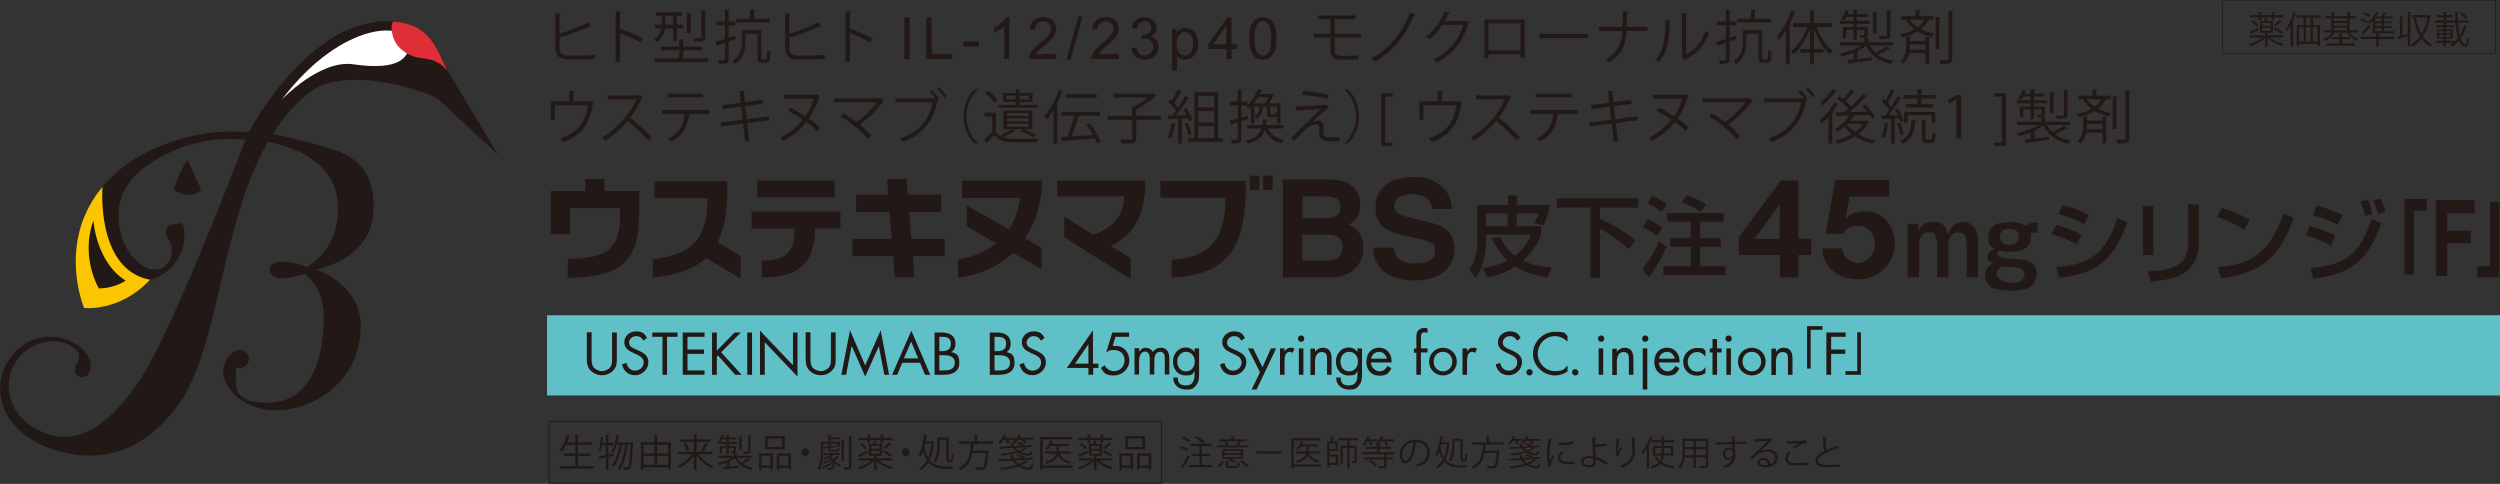
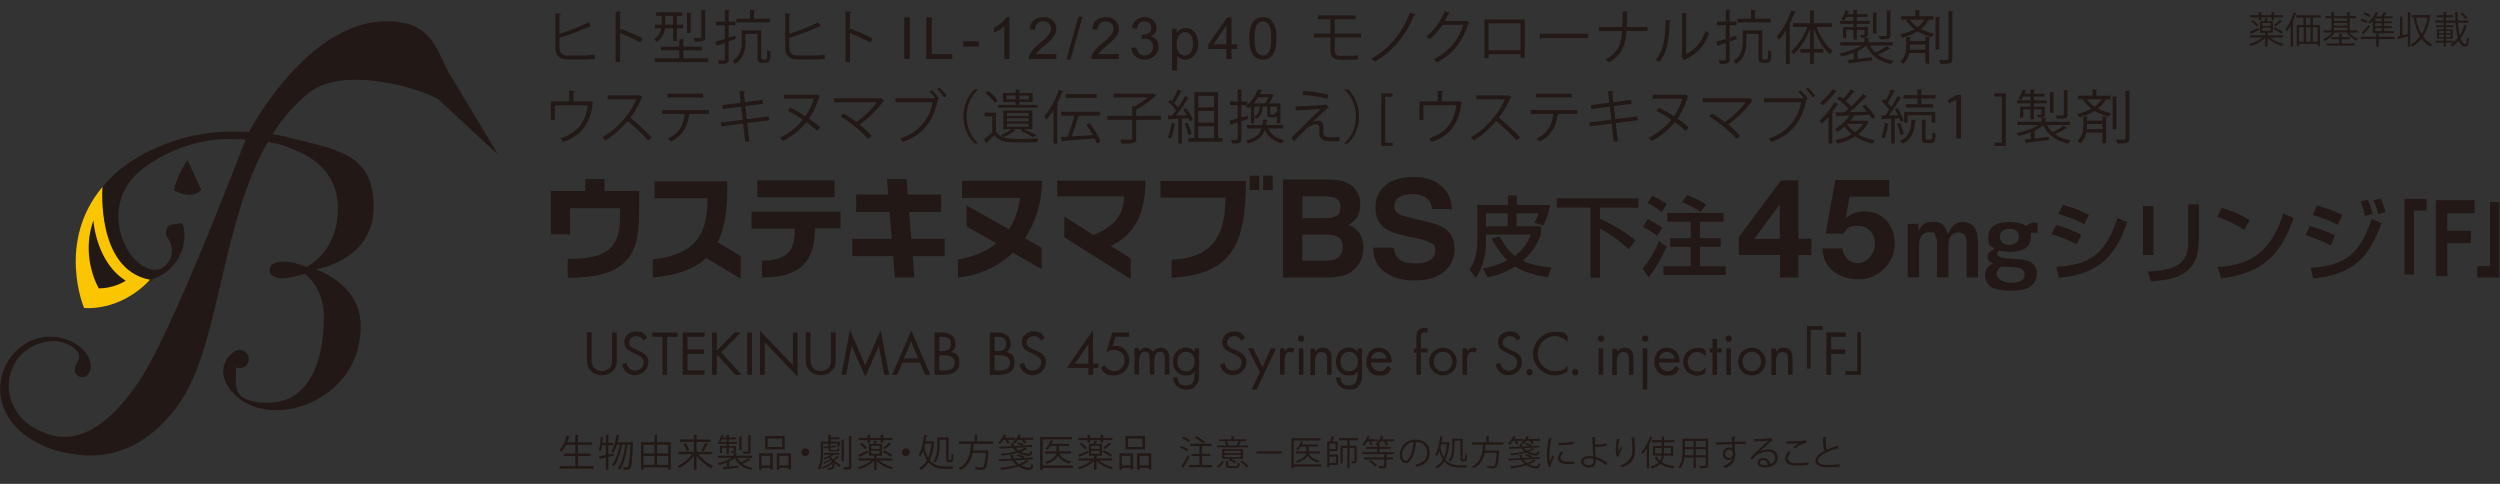
<svg xmlns="http://www.w3.org/2000/svg" id="_レイヤー_1" data-name="レイヤー 1" version="1.1" viewBox="0 0 1100 212.9">
  <rect x="0" y="0" width="1100" height="212.9" fill="#333333" stroke="none" />
  <defs>
    <style>.cls-1{fill:#221815;stroke-width:0}.cls-8{isolation:isolate}</style>
  </defs>
  <path class="cls-1" d="M659.8 104c2 3.8 4.1 6.5 6.7 8.6 4.9-3.6 6.5-7.7 7.1-9.4h-19.8v3.3c0 9.3-3.4 14.1-4.5 15.8l-2.7-3.7c1.1-1.7 3.4-5.3 3.4-12V90.2h13.5V86h3.9v4.2H682c-.5 3.7-1.8 6.8-2.9 9l-4-1.2c.8-1.3 1.5-2.8 1.9-4.1h-9.7v5.7H678v3.6c-1.7 5-4.9 8.8-7.9 11.5 3 1.5 6.5 2.5 12.6 3L681 122c-4.9-.8-10.2-2-14.4-4.8-4.8 3.2-9.2 4.3-12 4.8l-2.1-3.9c2.5-.5 6.6-1.3 10.8-3.6-1.7-1.5-3.8-3.8-7-9.4l3.5-1.1zm-6-4.4h9.6v-5.7h-9.6v5.7zM685 87.3h35.9v4.1H704v4.8c9.3 4.4 13.7 8 15.6 9.5l-2.9 4c-4.6-4.5-10.9-8.1-12.7-9.1v21.6h-4.2V91.3H685v-4zm48.3 21.3c-2.2 4.9-4.8 9.6-7.9 13.4l-2.7-3.8c2.3-2.5 5.2-7.2 7.3-12.1l3.3 2.5zM725 96.4c1.8.8 4.8 2.6 6.4 3.8l-2.3 3.6c-1.9-1.6-4.1-2.9-6.2-3.9l2.1-3.5zm2-10.3c1.3.6 4.3 2.2 6.4 3.7l-2.3 3.5c-1.9-1.6-3.6-2.7-6.1-4l2-3.2zm31.4 7.6v3.8H748v7.3h9.1v3.8H748v8.6h11.3v3.8h-27.4v-3.8h12v-8.6h-9v-3.8h9v-7.3h-10.3v-3.8h24.8zm-16.1-7.8c2.5.8 5.9 2.4 8.4 4.1l-2.5 3.3c-1.7-1.3-3.8-2.7-8.1-4.3l2.2-3.1zm121.5 11.8c-4 0-5.4 2.7-6.1 4.1l-.6 1.2-.5-1.3c-.5-1.3-1.5-4.1-5.4-4.1s-5.5.7-7.1 4.2v-3.3h-4.7V122h5v-14.1c0-2.7 1.1-5.7 4.2-5.7s2.4.2 3.1 1.9c.6 1.4.6 2.1.6 2.8V122h5v-14.2c0-2.5 1.1-5.5 4.2-5.5s3.8 1.8 3.8 4.8v15h5V106c0-5.2-2.4-8.3-6.5-8.3m28 1.4-.3.3-.4-.2c-2.1-1.3-4.7-1.5-6.9-1.5-6.2 0-9.3 2.2-9.3 6.6s.7 3.4 2 4.6l.7.6-.9.5c-.9.5-2.2 1.2-2.2 2.9s.9 2.1 1.6 2.5l.8.5-.8.5c-1.8 1-2.7 2.7-2.7 4.8s1.3 4.1 2.6 5c1.1.7 4.3 1.7 8.1 1.7s7.1-.4 8.9-1.6c2.8-1.8 3.2-4.4 3.2-5.8s-.3-4.7-4.4-5.9c-1.7-.5-5.1-.7-6.9-.8-1 0-4.5-.2-5.5-1-.6-.5-.6-1-.6-1.2 0-.6.3-1 .8-1.3h.4c1.4.3 2.8.5 4.5.5 4.3 0 7.4-1.3 8.5-3.7.6-1.4.6-2.8.6-4v-.6h.5c.6-.2.8-.2 1-.2.5 0 .9 0 1.4.3V98h-.9c-1.5-.2-2.8.3-3.8 1.2m-11.4 18.1h.4c1.7 0 6.4.3 7.4.5 1.7.4 2.6 1.5 2.6 3s-.7 3.6-5.7 3.6-6.6-2.5-6.6-3.9 1.1-2.5 1.9-3.1m3.7-9.6c-2.5 0-4.1-1.4-4.1-3.5s1.1-3.6 4.2-3.6 4.1 1.4 4.1 3.5-1.7 3.6-4.2 3.6M1058 87.5h9.7v5.1h-5.6v28.2h-4.1V87.5zm41.7 34.6h-9.7v-5h5.6V88.9h4.1v33.2zm-12.5-20.6v5.5h-10.4v14.5h-5V88.1h17v5.8h-12v7.6h10.4zM582.4 86.4c2.1 0 3.8.2 5.1.7 1.5.7 2.3 2 2.3 4s-.6 3.1-1.7 3.8c-1.2.7-2.7 1.1-4.5 1.1h-10.5v-9.6h9.3zm1.3 16.8c1.9 0 3.3.3 4.3.7 1.8.8 2.8 2.4 2.8 4.6s-1 4.5-2.9 5.4c-1 .5-2.5.8-4.4.8H573v-11.5h10.7zm1.6-24.2h-20.8v43.1h19.4c2.2 0 4.2-.2 6.1-.6 1.9-.4 3.5-1.1 4.9-2.2 1.2-.9 2.2-2 3.1-3.4 1.3-2 1.9-4.3 1.9-6.9s-.6-4.6-1.7-6.3c-1.1-1.7-2.7-3-4.9-3.8 1.4-.7 2.5-1.6 3.2-2.5 1.3-1.6 2-3.7 2-6.4s-.7-4.8-2-6.6c-2.2-2.8-5.9-4.3-11.2-4.4m27.9 29.8c.3 2 .8 3.4 1.6 4.4 1.5 1.8 4 2.7 7.6 2.7s3.9-.2 5.3-.7c2.6-.9 3.8-2.6 3.8-5s-.6-2.5-1.9-3.3c-1.3-.8-3.2-1.4-6-2l-4.6-1c-4.6-1-7.7-2.1-9.4-3.3-2.9-2-4.4-5.1-4.4-9.3s1.4-7.1 4.3-9.6c2.8-2.6 7-3.8 12.5-3.8s8.5 1.2 11.7 3.6 4.9 5.9 5.1 10.5h-8.7c-.2-2.6-1.3-4.4-3.5-5.5-1.4-.7-3.2-1.1-5.3-1.1s-4.3.5-5.7 1.4-2.1 2.2-2.1 3.9.7 2.7 2.1 3.5c.9.5 2.8 1.1 5.7 1.8l7.5 1.8c3.3.8 5.8 1.8 7.4 3.1 2.6 2 3.8 5 3.8 8.8s-1.5 7.2-4.6 9.8c-3 2.6-7.3 3.9-12.9 3.9s-10.1-1.3-13.4-3.8c-3.2-2.6-4.9-6.1-4.9-10.6h9v-.2zm303.9-10.1c-4.3-2.4-9.1-3.9-11.5-4.6l2.1-3.9c2.2.6 6.8 1.8 11.4 4.4l-2 4.1zm-3.4 8.8c-5.2-2.6-5.3-2.7-11.1-4.5l2.1-4c2.3.6 7 2 11.1 4.4l-2.1 4.1zm-8.9 9.9c14.9-.8 21.8-5.9 26.9-21.5l4.3 1.9c-4.8 13.4-11.3 22.9-30.1 24.4l-1.1-4.8zm42.7-5.2h-4.6V90.7h4.6v21.5zm20-7.2c0 6.2-1.1 11.1-5.7 14.6-3.6 2.7-7.3 3.4-15.3 4.3l-1.5-4.4c10.1-.6 17.8-2.2 17.8-12.4V89.9h4.7V105zm19.9-3.8c-3-2.2-7.9-4.6-11.9-5.8l2.1-3.9c3.5 1 7 2.1 12.3 5.4l-2.5 4.3zm-11.6 16.3c13.8-1 23.1-5.7 28.9-23.6l4.5 2c-6 17.3-14.6 24.4-31.9 26.6l-1.5-5zm52.8-18.6c-3.9-2-7.6-3.3-11-4.3l1.9-4.2c6 1.8 8.9 3.1 11.2 4.2l-2.1 4.3zm-3 9.2c-4.6-2.5-9.2-4-11.1-4.6l1.8-4.1c1.5.4 7.4 2.2 11.1 4.2l-1.8 4.5zm15-13.1c-.6-2.7-1.1-4.3-1.9-6.4l3.2-.7c1 2.4 1.3 3.4 2 6.3l-3.3.8zm5.8-.8c-.9-3.6-1.7-5.2-2.1-6.1l3.2-.7c1.1 2.3 1.9 4.9 2.1 5.9l-3.2.9zm-29.7 23.7c14.9-1.2 21.7-5.7 26.8-21.6l4.3 1.9c-5.4 15-12.1 22.4-30 24.4l-1.1-4.7zM281.3 84H266v-5.2h-8.5V84h-15.2v19.1h8.5V91.6h22V96c0 14.6-7.8 17.9-23 17.9v8.3c23.6 0 31.4-7.7 31.4-27.6l.1-10.6zM400 93.3h14.1v-7.7h-14.7l-.5-6.8h-8.6l.5 6.8h-14.1v7.7h14.7l1 11.8H375v7.6h18l.7 9.4h8.6l-.7-9.4h14.1v-7.6H401l-1-11.8zm-80-13.5h-32v7.4h23.3c.1 18.3-7.1 24.7-24.1 27v7.9c10.8-1 18.4-3.8 23.5-8.6l15.2 9.1v-9.9l-10.1-6.1c3.3-6.8 4.4-15 4.2-26.8m49.8 13.3h-39.1v7.5h19c-.1 8.5-1.9 14-14.5 14.1v7.4c17.6 0 23.2-7.4 23.4-21.6h11.2v-7.4zm-36.6-13.7h34v7.4h-34v-7.4zm90 .1h35.3c0 17-9.8 39.3-37 42.7v-8c16-2.7 25.5-12.3 27.3-27.1h-25.5v-7.6h-.1z" />
  <path class="cls-1" d="m425.3 90.4 33 18.6v9.4l-33-18.8v-9.2zm39.9-10.9H504c0 15.1-5.4 26-19 30l-8.2-5c11.1-2.4 17.8-8.6 17.8-18.1h-29.4v-6.9z" />
  <path class="cls-1" d="m468.3 104.4 29.2 18.4v-9.1l-29.2-18.4v9.1zm42.3-24.8V87h28.6c0 18.3-6.9 26.4-23.7 27.3v7.9c26.1-1.5 32.7-13.9 32.7-42.6h-37.6zm39.3-2.3h4.2v6.3h-4.2v-6.3zm5.9 0h4.2v6.3h-4.2v-6.3zm227.3 27.8h-11.2l11-14.9h.2v14.9zm0 17h8.2v-9.9h5.7V105h-5.7V79.4h-7.7l-18.5 24.9v7.9h18.1v9.9h-.1zm48.3-35.6h-17.6l-1.7 9.7c2.3-2.3 5-3.2 8.4-3.2 8.4 0 13.2 6.5 13.2 14.5s-7.3 15.6-15.9 15.4c-8.3 0-15.7-4.6-15.9-13.6h8.7c.4 3.8 3.2 6.4 7 6.4s7.4-4 7.4-8.3-2.7-8-7.4-8-4.8 1.1-6.5 3.4h-7.8l4.2-23.6h23.8v7.3h.1z" />
-   <path d="M240.7 138.7H1100V174H240.7v-35.3z" style="fill:#5fc1c7;stroke-width:0" />
  <path class="cls-1" d="M546.2 149.9c-.7-1.3-1.6-2-3.2-2s-3.1 1.2-3.1 2.9 1.6 2.3 2.9 2.9l1.2.5c2.4 1.1 4.4 2.3 4.4 5.2s-2.6 5.7-5.8 5.7-5.2-1.9-5.8-4.8l2-.6c.3 1.9 1.7 3.4 3.7 3.4s3.8-1.5 3.8-3.6-1.7-2.9-3.4-3.7l-1.1-.5c-2.2-1-4-2.1-4-4.8s2.4-4.7 5.2-4.7 3.8 1.1 4.8 2.9l-1.6 1.2zm57.1 7.9c.2-1.7 1.8-3 3.5-3s3.1 1.4 3.4 3h-6.9zm9 1.7c.2-3.4-1.8-6.5-5.5-6.5s-5.6 2.8-5.6 6.3 2.2 6 5.7 6 4.2-1.2 5.3-3.3l-1.7-1c-.8 1.4-1.8 2.4-3.5 2.4s-3.8-1.7-3.8-3.9h9.1zm-18.7-4.7c2.4 0 3.9 1.9 3.9 4.2s-1.3 4.4-3.9 4.4-3.8-2.1-3.8-4.4 1.5-4.2 3.8-4.2m5.7-1.5h-2v1.6c-.9-1.3-2.3-2-3.9-2-3.4 0-5.6 2.9-5.6 6.2s2.1 6.1 5.5 6.1 3.1-.7 4-1.9v1.4c0 2.6-.7 4.9-3.7 4.9s-3.7-1.4-3.7-3.5h-2c0 3.3 2.5 5.3 5.7 5.3s3.4-.7 4.5-2c1.2-1.5 1.2-3.1 1.2-5v-11.1zm-25.8 11.6h-2v-11.6h2v11.6zm.4-15.9c0 .8-.6 1.4-1.4 1.4s-1.4-.6-1.4-1.4.6-1.4 1.4-1.4 1.4.6 1.4 1.4m4.8 5.7c.9-1.1 1.9-1.7 3.3-1.7 3.2 0 3.9 2.3 3.9 5v6.9h-2v-6.5c0-1.9 0-3.5-2.4-3.5s-2.9 2.5-2.9 4.6v5.5h-2v-11.6h2v1.3h.1zm-13.5-.1c.7-.9 1.3-1.6 2.6-1.6s1.2.2 1.8.5l-.9 1.8c-.4-.3-.7-.5-1.2-.5-2.2 0-2.3 2.8-2.3 4.3v5.8h-2v-11.6h2v1.3zm-16.1-1.3h2.3l4.1 8.3 3.7-8.3h2.3l-8.6 18.1h-2.2l3.7-7.6-5.3-10.5zm256.6-5.1v5.6h6.2v1.9h-6.2v9.2h-2.1v-18.6h8.5v1.9h-6.4zm-3.8-3.1h-5.2v17.1h-1.6v-18.7h6.8v1.6zm10.1 18.2h5.2v-17.1h1.6v18.7H812v-1.6zm-398.7-7h1.8c2.3 0 5 .4 5 3.3s-2.4 3.4-4.7 3.4h-2.1v-6.7zm-2.1 8.6h4.3c3.7 0 6.6-1.5 6.6-5.2s-1.3-4.2-3.5-4.8c1.3-.8 1.8-2.1 1.8-3.6 0-3.8-2.8-5-6.2-5h-3v18.6zm2.1-16.7h.8c2.5 0 4.3.3 4.3 3.1s-2 3.2-4.3 3.2h-.8v-6.3zm24.3 8.1h1.8c2.3 0 5 .4 5 3.3s-2.4 3.4-4.7 3.4h-2.1v-6.7zm-2.1 8.6h4.3c3.7 0 6.6-1.5 6.6-5.2s-1.3-4.2-3.5-4.8c1.3-.8 1.8-2.1 1.8-3.6 0-3.8-2.8-5-6.2-5h-3v18.6zm2.1-16.7h.8c2.5 0 4.3.3 4.3 3.1s-2 3.2-4.3 3.2h-.8v-6.3zm252.2 2.2c-1.5-1.5-3.5-2.5-5.7-2.5-4.1 0-7.5 3.6-7.5 7.7s3.4 7.7 7.5 7.7 4.1-1 5.6-2.5v2.6c-1.6 1.2-3.6 1.8-5.5 1.8-5.2 0-9.7-4.3-9.7-9.5s4.3-9.7 9.7-9.7 3.9.6 5.5 1.8v2.6h.1zm-22.3-.5c-.7-1.3-1.6-2-3.2-2s-3.1 1.2-3.1 2.9 1.6 2.3 2.9 2.9l1.2.5c2.4 1.1 4.4 2.3 4.4 5.2s-2.6 5.7-5.8 5.7-5.2-1.9-5.8-4.8l2-.6c.3 1.9 1.7 3.4 3.7 3.4s3.8-1.5 3.8-3.6-1.7-2.9-3.4-3.7l-1.1-.5c-2.2-1-4-2.1-4-4.8s2.4-4.7 5.2-4.7 3.8 1.1 4.8 2.9l-1.6 1.2zM404 157.7h-6.3l3.2-7.4 3.1 7.4zm.8 1.9 2.2 5.3h2.3l-8.3-19.4-8.5 19.4h2.3l2.2-5.3h7.8zm-104.4-13.3h9.6v1.9h-7.5v5.6h7.3v1.9h-7.3v7.3h7.5v1.9h-9.6v-18.6zm28.4 0h2.1v18.6h-2.1v-18.6zm-5.6 0h2.8l-8.7 8.7 9 9.9h-2.8l-7.6-8.5-.5.5v8h-2.1v-18.6h2.1v8l7.8-8zm50.8-1 6.7 15.5 6.8-15.5 3.7 19.6h-2.1l-2.4-12.6-6 13.4-5.9-13.4h-.1l-2.4 12.6h-2.1l3.8-19.6zm-39.6.2 14.5 15.2v-14.4h2v19.4l-14.4-15.1v14.3h-2.1v-19.4zm-51.3 4.4c-.7-1.3-1.6-2-3.2-2s-3.1 1.2-3.1 2.9 1.6 2.3 2.9 2.9l1.2.5c2.4 1.1 4.4 2.3 4.4 5.2s-2.6 5.7-5.8 5.7-5.2-1.9-5.8-4.8l2-.6c.3 1.9 1.7 3.4 3.7 3.4s3.8-1.5 3.8-3.6-1.7-2.9-3.4-3.7l-1.1-.5c-2.2-1-4-2.1-4-4.8s2.4-4.7 5.2-4.7 3.8 1.1 4.8 2.9l-1.6 1.2zm174.9 0c-.7-1.3-1.6-2-3.2-2s-3.1 1.2-3.1 2.9 1.6 2.3 2.9 2.9l1.2.5c2.4 1.1 4.4 2.3 4.4 5.2s-2.6 5.7-5.8 5.7-5.2-1.9-5.8-4.8l2-.6c.3 1.9 1.7 3.4 3.7 3.4s3.8-1.5 3.8-3.6-1.7-2.9-3.4-3.7l-1.1-.5c-2.2-1-4-2.1-4-4.8s2.4-4.7 5.2-4.7 3.8 1.1 4.8 2.9l-1.6 1.2zm-164.5 15h-2v-16.7H287v-1.9h11.1v1.9h-4.6v16.7zm-33.2-7.5c0 1.4 0 3 .8 4.1s2.4 1.8 3.7 1.8 2.8-.6 3.6-1.6c1-1.2.9-2.8.9-4.3v-11.1h2.1v11.6c0 2-.1 3.6-1.6 5.1-1.3 1.4-3.1 2.1-5 2.1s-3.5-.7-4.8-1.9c-1.6-1.6-1.8-3.3-1.8-5.4v-11.6h2.1v11.2zm96.3 0c0 1.4 0 3 .8 4.1s2.4 1.8 3.7 1.8 2.8-.6 3.6-1.6c1-1.2.9-2.8.9-4.3v-11.1h2.1v11.6c0 2-.1 3.6-1.6 5.1-1.3 1.4-3.1 2.1-5 2.1s-3.5-.7-4.8-1.9c-1.6-1.6-1.8-3.3-1.8-5.4v-11.6h2.1v11.2zm122.2 2.6H473l5.8-8.4h.1v8.4h-.1zm2.1 0v-14.7l-11.5 16.6h9.5v3h2.1v-3h2.3V160h-2.4zm9.9-11.8-1.2 4h1.1c3.7-.1 6.2 2.8 6.2 6.4s-3 6.6-6.8 6.6-4.4-1.2-5.7-3.3l1.6-1.2c.8 1.5 2.3 2.6 4.1 2.6 2.7 0 4.7-2 4.7-4.8s-2-4.5-4.6-4.5-2.5.5-3.5 1.2l2.7-8.9h7.4v1.9h-6zm31 6.6c2.4 0 3.9 1.9 3.9 4.2s-1.3 4.4-3.9 4.4-3.8-2.1-3.8-4.4c0-2.2 1.6-4.2 3.8-4.2m5.8-1.5h-2v1.6c-.9-1.3-2.3-2-3.9-2-3.4 0-5.6 2.9-5.6 6.2s2.1 6.1 5.5 6.1 3.1-.7 4-1.9v1.4c0 2.6-.7 4.9-3.7 4.9s-3.7-1.4-3.7-3.5h-2c0 3.3 2.5 5.3 5.7 5.3s3.4-.7 4.5-2c1.2-1.5 1.2-3.1 1.2-5v-11.1zm-26.3 1.3c.7-1 1.6-1.6 2.8-1.6s2.6.7 3.2 1.9c.7-1.3 2.1-1.9 3.5-1.9 2.9 0 3.7 2.4 3.7 4.8v7h-2v-6.7c0-1.5 0-3.3-2.1-3.3s-2.5 2.2-2.5 3.9v6.1h-2v-6.6c0-1.4-.2-3.5-2.1-3.5s-2.6 2.3-2.6 4.1v6h-2v-11.6h2v1.4h.1zm173.1 9.2c0 .8-.6 1.4-1.4 1.4s-1.4-.6-1.4-1.4.6-1.4 1.4-1.4 1.4.7 1.4 1.4m20.1 0c0 .8-.6 1.4-1.4 1.4s-1.4-.6-1.4-1.4.6-1.4 1.4-1.4c.8.1 1.4.7 1.4 1.4m-69.3 1.1h-2v-9.7h-1.1v-1.8h1.1v-4.6c0-1 0-2.2.5-3 .6-1 1.8-1.5 3-1.5s.9.1 1.4.2v2c-.4-.1-.8-.3-1.3-.3-1.6 0-1.6 1.1-1.6 3.2v3.9h2.9v1.8h-2.9v9.8zm9.7-10.1c2.4 0 4.1 1.9 4.1 4.3s-1.7 4.3-4.1 4.3-4.1-1.9-4.1-4.3 1.6-4.3 4.1-4.3m0 10.4c3.4 0 6.1-2.7 6.1-6.1s-2.7-6.1-6.1-6.1-6.1 2.7-6.1 6.1 2.7 6.1 6.1 6.1m10.6-10.6c.7-.9 1.3-1.6 2.6-1.6s1.2.2 1.8.5l-.9 1.8c-.4-.3-.7-.5-1.2-.5-2.2 0-2.3 2.8-2.3 4.3v5.8h-2v-11.6h2v1.3zm59.9 10.3h-2v-11.6h2v11.6zm.5-15.9c0 .8-.6 1.4-1.4 1.4s-1.4-.6-1.4-1.4.6-1.4 1.4-1.4 1.4.6 1.4 1.4m5.6 5.7c.9-1.1 1.9-1.7 3.3-1.7 3.2 0 3.9 2.3 3.9 5v6.9h-2v-6.5c0-1.9 0-3.5-2.4-3.5s-2.9 2.5-2.9 4.6v5.5h-2v-11.6h2v1.3h.1zm13.3 16.7h-2v-18.1h2v18.1zm.5-22.4c0 .8-.6 1.4-1.4 1.4s-1.4-.6-1.4-1.4.6-1.4 1.4-1.4 1.4.6 1.4 1.4m4.7 8.8c.2-1.7 1.8-3 3.5-3s3.1 1.4 3.4 3H730zm9 1.7c.2-3.4-1.8-6.5-5.5-6.5s-5.6 2.8-5.6 6.3 2.2 6 5.7 6 4.2-1.2 5.3-3.3l-1.7-1c-.8 1.4-1.8 2.4-3.5 2.4s-3.8-1.7-3.8-3.9h9.1zm11.3-2.7c-1-1.2-2.1-1.9-3.6-1.9-2.4 0-4.1 2-4.1 4.3s1.6 4.3 4 4.3 2.8-.7 3.8-2v2.6c-1.1.8-2.3 1.2-3.7 1.2-3.5 0-6.1-2.6-6.1-6.1s2.8-6.1 6.2-6.1 2.5.4 3.6 1.2v2.5h-.1zm5.2 8.1h-2v-9.8h-1.2v-1.8h1.2v-4.1h2v4.1h2v1.8h-2v9.8zm6.1 0h-2v-11.6h2v11.6zm.4-15.9c0 .8-.6 1.4-1.4 1.4s-1.4-.6-1.4-1.4.6-1.4 1.4-1.4 1.4.6 1.4 1.4m8.8 5.8c2.4 0 4.1 1.9 4.1 4.3s-1.7 4.3-4.1 4.3-4.1-1.9-4.1-4.3 1.6-4.3 4.1-4.3m0 10.4c3.4 0 6.1-2.7 6.1-6.1s-2.7-6.1-6.1-6.1-6.1 2.7-6.1 6.1 2.7 6.1 6.1 6.1m10.7-10.5c.9-1.1 1.9-1.7 3.3-1.7 3.2 0 3.9 2.3 3.9 5v6.9h-2v-6.5c0-1.9 0-3.5-2.4-3.5s-2.9 2.5-2.9 4.6v5.5h-2v-11.6h2v1.3h.1z" />
-   <path d="M977.9.1h120.2v23.4H977.9V.1z" style="stroke-width:.3px;fill:none;stroke:#221815" />
  <g class="cls-8">
    <g class="cls-8">
      <path class="cls-1" d="M1004.565 16.476h-5.72c1.468 1.288 3.814 2.363 6.03 2.852-.244.212-.521.603-.685.88-2.346-.636-4.905-1.971-6.436-3.601v3.878h-1.076v-3.878c-1.58 1.596-4.156 2.982-6.388 3.682-.146-.277-.456-.651-.685-.863 2.07-.538 4.4-1.662 5.9-2.95h-5.541v-.961h6.714V14.39h-2.248v-5.1h1.89c.179-.457.374-1.027.472-1.419l1.255.343c-.066.081-.163.147-.342.147-.098.26-.245.602-.392.928h2.771v5.1h-2.037c-.049.066-.13.132-.293.148v.978h6.811v.96zm-14.682-2.51c1.026-.39 2.525-1.059 4.009-1.727l.212.88c-1.288.62-2.608 1.27-3.472 1.646a.398.398 0 0 1-.179.294l-.57-1.093zm3.96-5.165V7.659h-3.895V6.7h3.895V5.345l1.418.081c-.017.114-.115.195-.326.228v1.043h4.562V5.346l1.418.081c-.016.13-.114.195-.326.228v1.043h3.993v.961h-3.993v1.142h-1.092V7.659h-4.562v1.142h-1.092zm-1.027 2.884c-.44-.685-1.434-1.63-2.33-2.265l.782-.57c.913.602 1.922 1.515 2.38 2.199l-.832.636zm2.623-1.581v1.337h3.619v-1.337h-3.619zm0 2.102v1.37h3.619v-1.37h-3.619zm5.476-.163c1.223.538 2.77 1.418 3.536 2.07l-.651.798c-.75-.668-2.281-1.58-3.504-2.167l.619-.7zm-.31-1.058c.8-.587 1.874-1.565 2.494-2.266l1.14.668c-.08.098-.21.114-.342.098-.65.603-1.744 1.45-2.558 2.004l-.734-.504zm7.272.26c-.537.961-1.107 1.858-1.711 2.608-.114-.261-.375-.816-.538-1.06 1.402-1.695 2.755-4.53 3.586-7.35l1.287.408c-.049.114-.163.18-.375.18a32.194 32.194 0 0 1-1.255 3.226l.375.114c-.032.114-.114.179-.31.211v10.92h-1.059v-9.257zm13.249-3.487h-3.405V11h3.079v9.208h-1.059v-.896h-8.148v.977h-1.027V11h2.983V7.758h-3.277V6.731h10.854v1.027zm-9.533 4.236v6.324h2.037v-6.324h-2.037zm5.068-.994V7.758h-2.07V11h2.07zm0 .994h-2.07v6.324h2.07v-6.324zm3.08 6.324v-6.324h-2.102v6.324h2.102zm17.589-4.009h-3.62c.946 1.157 2.38 2.167 3.814 2.673-.228.212-.554.586-.716.863-1.614-.7-3.26-2.054-4.254-3.536h-5.296c-1.028 1.548-2.722 2.982-4.319 3.748a4.385 4.385 0 0 0-.717-.848c1.385-.57 2.868-1.679 3.83-2.9h-3.667v-.946h3.455V8.034h-2.705V7.09h2.705V5.346l1.418.081c-.017.13-.114.195-.326.228V7.09h5.85V5.346l1.434.081c-.016.13-.114.212-.325.228V7.09h2.705v.945h-2.705v5.33h3.438v.945zm-6.96 2.966v1.857h5.769v.945h-12.5v-.945h5.623v-1.857h-3.471v-.913h3.47v-1.548l1.435.082c-.016.113-.114.195-.326.227v1.239h3.553v.913h-3.553zm2.412-9.24h-5.85V9.24h5.85V8.034zm-5.85 2.053v1.206h5.85v-1.206h-5.85zm0 2.053v1.222h5.85v-1.222h-5.85zm12.176-3.944c.93.261 2.119.734 2.739 1.092l-.538.88c-.62-.375-1.809-.896-2.722-1.19l.521-.782zm14.472 7.97v.993h-6.927v3.341h-1.124v-3.34h-6.747v-.995h6.747v-1.418l1.434.099c-.016.113-.098.195-.31.212v1.107h6.927zm-14.52-1.826c.88-.814 2.183-2.167 3.243-3.405l.587.732a44.188 44.188 0 0 1-2.836 3.243.587.587 0 0 1 .032.148.294.294 0 0 1-.114.244l-.912-.962zm1.32-8.897c.912.31 2.086.847 2.688 1.254l-.57.88c-.602-.423-1.76-1.01-2.673-1.369l.555-.765zm3.666 9.174V9.192c-.407.472-.831.88-1.255 1.238a5.585 5.585 0 0 0-.798-.7c1.27-1.011 2.574-2.739 3.341-4.466l1.287.44c-.065.13-.212.163-.358.147-.212.44-.456.88-.734 1.32h2.364c.358-.587.7-1.304.912-1.825l1.352.326c-.032.098-.146.162-.342.162-.211.375-.505.881-.798 1.337h3.78v.912h-3.813v1.288h3.373v.847h-3.373v1.288h3.422v.847h-3.422v1.337h4.351v.928h-9.29zm3.895-5.247V8.083h-2.836v1.288h2.836zm0 2.135v-1.288h-2.836v1.288h2.836zm0 2.184v-1.337h-2.836v1.337h2.836zm11.493-8.344 1.401.098c-.016.114-.113.195-.325.211V20.47h-1.076v-4.547c-1.483.456-2.966.912-3.927 1.19-.017.13-.114.195-.212.244l-.49-1.254 1.223-.294V7.252l1.353.082c-.017.113-.098.196-.326.228v7.985c.75-.195 1.564-.424 2.379-.636V5.346zm9.37 1.238.685.26a.45.45 0 0 1-.147.196c-.554 3.667-1.678 6.665-3.194 8.98 1.059 1.515 2.38 2.738 3.993 3.52-.261.212-.62.62-.8.929-1.564-.831-2.834-2.022-3.877-3.487-1.14 1.499-2.478 2.656-3.928 3.487a4.164 4.164 0 0 0-.75-.945c1.467-.766 2.836-1.972 4.01-3.57-1.288-2.183-2.168-4.905-2.77-7.968l1.01-.18c.505 2.69 1.303 5.134 2.443 7.139 1.207-1.957 2.152-4.4 2.657-7.22h-7.007V6.65h7.48l.196-.066zm12.699 3.39c.146 2.07.407 3.976.782 5.524.897-1.401 1.597-2.966 2.118-4.595l1.272.358c-.049.114-.163.18-.343.18-.62 1.922-1.516 3.78-2.672 5.41.537 1.58 1.222 2.558 2.053 2.558.49 0 .684-.83.782-2.868.229.229.604.49.88.57-.195 2.591-.586 3.374-1.743 3.374-1.19 0-2.086-.995-2.754-2.64a12.978 12.978 0 0 1-2.868 2.64 3.789 3.789 0 0 0-.8-.815c.408-.26.815-.554 1.19-.863h-3.21V20.5h-.994v-1.694h-3.601v-.881h3.601v-.96h-2.884v-4.043h2.884v-.944h-3.34v-.848h3.34v-1.09l1.336.098c-.016.098-.114.179-.326.212v.782h3.423v.848h-3.423v.944h2.982v4.042h-2.998v.961h3.503v.636a14.17 14.17 0 0 0 1.777-1.923c-.537-1.809-.864-4.123-1.043-6.665h-9.029V9.03h3.798V7.61h-3.064v-.913h3.064V5.33l1.385.081c-.017.115-.098.197-.326.229V6.7h3.048v.912h-3.048V9.03h4.123a68.013 68.013 0 0 1-.114-3.667c1.092.048 1.271.065 1.434.082 0 .13-.097.211-.326.244 0 1.14.017 2.249.066 3.34h4.742v.946h-4.677zm-8.344 3.634v.994h2.102v-.994h-2.102zm0 1.662v1.01h2.102v-1.01h-2.102zm5.15-.668v-.994h-2.167v.994h2.167zm0 1.678v-1.01h-2.167v1.01h2.167zm5.035-10.69c.864.652 1.89 1.597 2.346 2.25l-.814.635c-.456-.685-1.45-1.662-2.314-2.347l.782-.538z" />
    </g>
  </g>
  <g class="cls-8">
    <g class="cls-8">
      <path class="cls-1" d="M254.273 205.076h6.973v1.096h-15.008v-1.096h6.89v-4.449h-5.064v-1.079h5.064v-3.835h-4.067c-.582 1.195-1.262 2.275-1.993 3.071a6.712 6.712 0 0 0-.93-.68c1.362-1.445 2.54-3.968 3.221-6.508l1.445.398c-.05.117-.166.183-.382.183a26.672 26.672 0 0 1-.863 2.44h3.569v-3.32l1.494.083c-.017.116-.116.2-.349.233v3.004h6.193v1.096h-6.193v3.835h5.579v1.08h-5.579v4.448zm15.737-4.565-2.34.515v5.694h-1.096v-5.445c-.913.199-1.743.381-2.407.514a.304.304 0 0 1-.216.25l-.432-1.279a84.92 84.92 0 0 0 3.055-.564v-4.284h-1.644c-.166.996-.365 1.91-.614 2.607a6.684 6.684 0 0 0-.83-.465c.465-1.345.714-3.669.88-5.844l1.295.282c-.034.117-.15.166-.349.183-.05.697-.133 1.444-.216 2.158h1.478v-3.52l1.41.084c-.016.116-.099.199-.315.232v3.204h2.109v1.08h-2.109v4.083l2.242-.448.1.963zm7.92-5.943.597.05c0 .099-.017.265-.033.381-.316 7.77-.598 10.326-1.229 11.107-.315.448-.664.63-1.76.63-.365 0-.78-.016-1.195-.033-.017-.332-.133-.813-.315-1.112.747.05 1.41.066 1.71.066.282 0 .431-.05.597-.282.482-.564.814-2.988 1.08-9.745h-1.296c-.481 4.018-1.627 8.75-3.403 11.107a4.158 4.158 0 0 0-.963-.548c1.826-2.192 2.939-6.64 3.437-10.559h-1.428c-.63 3.403-1.91 7.438-3.57 9.496-.248-.199-.663-.415-.995-.548 1.676-1.892 2.955-5.628 3.586-8.948h-1.329c-.431 1.411-.98 2.69-1.627 3.652-.182-.182-.597-.464-.846-.63 1.145-1.644 1.942-4.516 2.374-7.405l1.378.3c-.033.115-.15.182-.366.182a32.281 32.281 0 0 1-.614 2.855h5.944l.265-.016zm11.17 0h6.043v12.069h-1.145v-.996h-10.874v1.062h-1.113v-12.135h5.944v-3.27l1.46.082c-.016.116-.1.2-.315.233v2.955zm-1.145 1.128h-4.831v3.819h4.83v-3.819zm-4.831 4.915v3.918h4.83v-3.918h-4.83zm10.874-4.915H289.1v3.819h4.898v-3.819zm-4.898 8.833h4.898v-3.918H289.1v3.918zm24.287-4.682h-6.043c1.56 2.108 4.117 4.167 6.425 5.18-.266.215-.631.664-.814.98-2.308-1.146-4.814-3.305-6.475-5.596v6.292h-1.162v-6.192c-1.66 2.258-4.117 4.3-6.391 5.429-.183-.283-.531-.714-.814-.947 2.308-.996 4.831-3.038 6.392-5.146h-6.043v-1.063h6.856v-4.35h-6.043v-1.078h6.043v-2.059l1.494.1c-.016.116-.1.199-.332.232v1.727h6.193v1.079h-6.193v4.35h6.907v1.062zm-11.14-1.278c-.232-.88-.896-2.258-1.56-3.27l.979-.366c.68.996 1.395 2.324 1.644 3.204l-1.063.432zm9.43-3.238c-.067.1-.183.15-.382.15-.448.93-1.212 2.274-1.826 3.154 0-.017-.947-.415-.947-.415.598-.897 1.362-2.374 1.777-3.403l1.378.514zm12.748 6.126a7.04 7.04 0 0 0 1.577 2.042c1.08-.514 2.408-1.278 3.205-1.86l.996.731c-.067.083-.216.117-.366.083-.813.498-2.075 1.146-3.12 1.627 1.195.864 2.689 1.445 4.449 1.76-.233.216-.499.63-.648.913-3.42-.714-5.844-2.44-7.122-5.213-.68.531-1.527 1.03-2.44 1.478l.249.05c-.017.1-.117.182-.332.199v2.025a262.19 262.19 0 0 0 4.117-.465l.033.864c-2.308.315-4.748.614-6.275.797a.284.284 0 0 1-.216.249l-.498-1.146 1.76-.183v-1.892a22.567 22.567 0 0 1-3.47 1.096c-.133-.25-.415-.648-.648-.847 2.158-.415 4.665-1.262 6.325-2.308h-6.06v-.93h6.89v-1.245l1.461.1c-.016.116-.116.2-.332.232v.914h6.973v.93h-6.508zm-4.731-5.23v-.946h-3.819v-.846h3.819v-1.113h-2.042a9.94 9.94 0 0 1-.648 1.063 5.44 5.44 0 0 0-.763-.398c.498-.648.946-1.66 1.245-2.64l1.112.349c-.05.116-.166.149-.315.132-.083.216-.166.449-.266.681h1.677v-1.229l1.295.083c-.017.117-.1.2-.316.233v.913h3.055v.813h-3.055v1.113h3.702v.846h-3.702v.947h3.155v2.092c0 .93-.515.946-1.993.946-.05-.25-.215-.548-.315-.764h.897c.381 0 .415 0 .415-.182v-1.312h-2.159v2.79h-.98v-2.79h-2.041v2.34h-.913v-3.12h2.955zm6.923-4.083c-.017.1-.1.182-.316.216v5.628h-1.029v-5.944l1.345.1zm3.95-.614c-.016.116-.099.199-.315.232v6.69c0 1.13-.315 1.229-3.004 1.229-.05-.282-.216-.68-.366-.946.548.016 1.063.033 1.445.033.797 0 .896 0 .896-.316v-6.989l1.345.067zm3.436 15.173v-7.221h6.026v7.072h-1.112v-.68h-3.852v.83h-1.062zm4.914-6.142h-3.852v4.233h3.852v-4.233zm6.358-8.683v5.844h-8.6v-5.844h8.6zm-1.129 4.781v-3.702h-6.391v3.702h6.391zm-2.34 2.823h6.225v7.089h-1.112v-.714h-4.034v.83h-1.08v-7.205zm1.079 5.312h4.034v-4.233h-4.034v4.233zm13.13-5.794c0 .946-.764 1.71-1.71 1.71s-1.71-.764-1.71-1.71.764-1.71 1.71-1.71c.98 0 1.71.797 1.71 1.71zm6.158-3.802v3.62c0 2.374-.216 5.694-1.51 7.968-.184-.166-.632-.431-.88-.53 1.244-2.192 1.377-5.214 1.377-7.438v-4.483h3.287v-3.055l1.378.083c-.016.117-.1.2-.315.233v.813h3.868v.864h-3.868v1.062h3.719l.564.017c-.017.033-.017.133-.033.182-.166.78-.432 1.727-.73 2.308l-.83-.2c.165-.381.315-.912.447-1.444h-3.204v.017h.233c-.017.1-.1.183-.299.216v.847l2.374-.25.1.714-2.474.266v.548c0 .332.1.398.664.398h2.075c.415 0 .498-.116.531-.913.2.133.515.233.764.282-.083 1.03-.349 1.295-1.179 1.295h-2.274c-1.478 0-1.478-.298-1.478-1.51l-1.909.215-.1-.73 2.01-.216v-1.179h-2.308zm4.781 4.881a.44.44 0 0 1-.232.05 7.027 7.027 0 0 1-1.162.814c.431.398.747.83.996 1.278a15.8 15.8 0 0 0 1.76-1.71l.913.63c-.083.084-.216.117-.333.084a17.295 17.295 0 0 1-1.892 1.577c.83.481 2.507 1.527 2.972 1.843l-.581.813c-.432-.382-1.461-1.112-2.291-1.693.033.232.05.465.05.68 0 1.063-.4 2.275-1.96 2.275-.282 0-.664 0-1.046-.017-.016-.232-.1-.614-.265-.846.465.05.88.066 1.145.066.565 0 1.262-.15 1.262-1.51 0-.183-.017-.383-.05-.582-1.112.963-2.789 1.91-4.217 2.424-.1-.2-.315-.498-.481-.68 1.577-.449 3.486-1.495 4.499-2.49a4.309 4.309 0 0 0-.315-.698c-.847.63-2.076 1.295-3.072 1.693-.1-.199-.299-.498-.481-.647 1.062-.316 2.424-.963 3.187-1.577a4.974 4.974 0 0 0-.498-.532c-.68.332-1.41.631-2.091.847a3.405 3.405 0 0 0-.399-.598c1.096-.332 2.39-.88 3.22-1.494h-3.037v-.797h6.823v.797h-2.424zm4.649-6.607c-.017.116-.1.183-.316.216v9.197h-1.013v-9.496l1.329.083zm1.942-1.644 1.378.083c-.017.117-.1.2-.316.216v13.066c0 1.41-.564 1.477-3.237 1.477a5.246 5.246 0 0 0-.365-1.129c.58.017 1.129.033 1.544.033.93 0 .996 0 .996-.381v-13.365zm19.09 10.808h-5.827c1.494 1.311 3.885 2.407 6.143 2.905-.25.216-.532.614-.698.897-2.39-.648-4.997-2.01-6.557-3.67v3.952H384.6v-3.951c-1.61 1.627-4.233 3.038-6.508 3.752-.15-.283-.465-.664-.697-.88 2.108-.548 4.482-1.694 6.01-3.005h-5.645v-.98h6.84v-1.145h-2.29v-5.196h1.925c.182-.465.382-1.046.481-1.445l1.279.349c-.067.083-.166.15-.349.15-.1.265-.249.614-.398.946h2.822v5.196h-2.075c-.05.066-.133.133-.3.15v.995h6.94v.98zm-14.958-2.557c1.046-.398 2.573-1.079 4.084-1.76l.216.897c-1.311.63-2.656 1.295-3.536 1.677a.407.407 0 0 1-.183.299l-.58-1.113zm4.034-5.262v-1.162h-3.967v-.98h3.967v-1.378l1.445.083c-.017.116-.116.2-.332.233v1.062h4.648v-1.378l1.445.083c-.017.133-.117.2-.333.233v1.062h4.068v.98h-4.068v1.162h-1.112v-1.162h-4.648v1.162h-1.113zm-1.045 2.938c-.449-.697-1.461-1.66-2.374-2.308l.796-.58c.93.614 1.96 1.543 2.424 2.24l-.846.648zm2.672-1.61v1.361h3.686v-1.361h-3.686zm0 2.141v1.395h3.686v-1.395h-3.686zm5.579-.166c1.245.548 2.822 1.445 3.602 2.109l-.664.813c-.764-.68-2.324-1.61-3.57-2.208l.632-.714zm-.316-1.079c.814-.597 1.91-1.594 2.54-2.307l1.162.68c-.083.1-.216.116-.348.1-.664.614-1.777 1.477-2.607 2.042l-.747-.515zM400.254 199c0 .946-.763 1.71-1.71 1.71s-1.71-.764-1.71-1.71.764-1.71 1.71-1.71c.98 0 1.71.797 1.71 1.71zm10.773-4.681a.54.54 0 0 1-.066.232c-.266 3.387-.88 5.96-1.86 7.936 1.91 2.307 4.466 2.772 7.206 2.772h3.254c-.183.266-.366.78-.432 1.08h-2.872c-2.972 0-5.678-.532-7.687-2.89a9.43 9.43 0 0 1-3.42 3.304c-.166-.265-.464-.68-.697-.896 1.378-.714 2.524-1.81 3.42-3.37-.697-1.063-1.262-2.391-1.71-4.084-.349.946-.747 1.776-1.195 2.473a6.82 6.82 0 0 0-.78-.763c1.261-1.926 1.992-5.33 2.407-8.816l1.41.266c-.049.133-.149.199-.364.199a56.727 56.727 0 0 1-.382 2.424h2.955l.2-.033.613.166zm-3.967.846c-.117.548-.25 1.08-.382 1.61.415 1.976.996 3.504 1.71 4.682.73-1.643 1.228-3.735 1.46-6.292h-2.788zm6.375-1.693v2.34c0 2.275-.266 5.512-1.876 7.737a4.684 4.684 0 0 0-.897-.598c1.544-2.125 1.727-5.046 1.727-7.155v-3.304h5.013v8.982c0 .813.017.946.349.946.564 0 .63 0 .714-.133.2-.166.2-1.81.2-2.839.215.183.547.35.83.432-.05 2.74-.1 3.503-1.296 3.503h-.714c-1.162 0-1.162-.78-1.162-2.025v-7.886h-2.888zm23.505 1.843h-8.549a46.07 46.07 0 0 1-.282 2.888h5.927l.249-.033.664.116c-.017.117-.033.25-.067.349-.348 4.997-.68 6.856-1.344 7.52-.449.482-.897.565-1.943.565-.597 0-1.428-.033-2.258-.083a2.668 2.668 0 0 0-.398-1.096 31.04 31.04 0 0 0 2.839.116c.398 0 .614-.016.797-.182.514-.465.846-2.142 1.145-6.21h-5.794c-.564 2.956-1.876 5.845-5.362 7.505-.166-.282-.498-.68-.797-.897 4.698-2.125 5.213-6.607 5.412-10.558h-5.262v-1.08h6.873v-2.988l1.477.1c-.017.116-.116.2-.332.232v2.657h7.006v1.079zm6.225-.1c-.133-.448-.449-1.129-.78-1.71h-.798c-.481.714-1.012 1.361-1.56 1.86-.2-.183-.598-.449-.847-.598.963-.797 1.91-2.192 2.474-3.553l1.278.432c-.05.083-.166.15-.349.133-.132.265-.265.547-.415.813h4.55v.896a8.333 8.333 0 0 0 1.427-2.274l1.295.399c-.033.1-.166.149-.349.149-.133.282-.282.548-.431.83h5.943v.913h-3.835c.365.448.68.93.847 1.295l-1.013.349c-.2-.449-.63-1.096-1.08-1.644h-1.493c-.498.631-1.063 1.212-1.627 1.644-.216-.183-.614-.415-.897-.565.415-.282.814-.664 1.196-1.079h-3.188c.282.482.531.996.648 1.361l-.996.35zm3.486 7.355a7.473 7.473 0 0 0 1.693 1.61c1.312-.482 2.424-1.063 3.238-1.776l1.045.514c-.066.1-.199.116-.315.1-.78.68-1.81 1.262-3.005 1.76 1.112.58 2.324.946 3.453.946.68 0 .897-.183.996-1.594.25.2.615.349.913.415-.199 1.776-.664 2.208-1.859 2.208-1.577 0-3.287-.564-4.731-1.527-2.208.73-4.831 1.228-7.587 1.51a3.429 3.429 0 0 0-.449-.93c2.557-.215 5.047-.613 7.14-1.244a8.955 8.955 0 0 1-1.71-1.926l-5.994.332-.083-.83 5.645-.332a5.566 5.566 0 0 1-.482-1.544l1.544.05c-.017.133-.133.216-.365.232.066.415.199.814.398 1.212l3.852-.232a21.582 21.582 0 0 0-2.656-.996l.58-.665c.963.25 2.225.714 2.922 1.046l-.481.598 4.067-.232.083.846-7.852.449zm.116-5.529c.415.432.913.83 1.478 1.179 1.079-.365 1.992-.797 2.672-1.328l1.03.448c-.033.1-.15.133-.316.133-.647.481-1.477.913-2.44 1.278 1.079.498 2.241.814 3.27.814.648 0 .814-.216.897-1.328.232.182.564.315.847.398-.166 1.527-.615 1.893-1.71 1.893-1.445 0-3.121-.498-4.55-1.362-2.108.648-4.648 1.063-7.254 1.312a2.781 2.781 0 0 0-.415-.83c2.424-.183 4.814-.532 6.79-1.063-.565-.431-1.08-.93-1.478-1.494l-5.827.315-.083-.846 5.412-.282a4.615 4.615 0 0 1-.448-1.295l1.478.033c-.017.15-.133.216-.349.232.066.332.2.664.382.98l3.536-.183a13.86 13.86 0 0 0-2.34-.813l.53-.648c.847.2 1.943.548 2.557.83l-.448.615 4.084-.216.083.83-7.388.398zm25.25 7.769v1.08h-13.232v.847h-1.112v-14.494h13.978v1.08h-12.866v11.488h13.232zm-.698-6.225v.996h-5.13c.847 1.826 2.607 2.972 5.097 3.42-.249.216-.548.648-.68.946-2.358-.53-4.051-1.66-5.064-3.436-.581 1.328-1.959 2.606-5.063 3.553a3.557 3.557 0 0 0-.665-.847c3.454-.963 4.566-2.324 4.915-3.636h-4.948v-.996h5.08v-2.34h-2.69c-.414.68-.879 1.278-1.36 1.743-.216-.183-.598-.399-.864-.548.947-.847 1.793-2.275 2.258-3.752l1.278.365c-.033.1-.132.15-.332.15-.132.348-.282.713-.448 1.062h7.67v.98h-4.416v2.34h5.362zm18.095 4.051h-5.828c1.495 1.311 3.885 2.407 6.143 2.905-.249.216-.531.614-.697.897-2.39-.648-4.997-2.01-6.558-3.67v3.952h-1.096v-3.951c-1.61 1.627-4.233 3.038-6.507 3.752-.15-.283-.465-.664-.698-.88 2.109-.548 4.483-1.694 6.01-3.005h-5.644v-.98h6.84v-1.145h-2.292v-5.196h1.926c.183-.465.382-1.046.482-1.445l1.278.349c-.066.083-.166.15-.349.15-.1.265-.249.614-.398.946h2.822v5.196h-2.075c-.05.066-.133.133-.299.15v.995h6.94v.98zm-14.958-2.557c1.045-.398 2.573-1.079 4.084-1.76l.215.897c-1.311.63-2.656 1.295-3.536 1.677a.407.407 0 0 1-.182.299l-.581-1.113zm4.034-5.262v-1.162h-3.968v-.98h3.968v-1.378l1.444.083c-.017.116-.116.2-.332.233v1.062h4.648v-1.378l1.445.083c-.017.133-.116.2-.332.233v1.062h4.067v.98h-4.067v1.162h-1.113v-1.162h-4.648v1.162h-1.112zm-1.046 2.938c-.448-.697-1.461-1.66-2.374-2.308l.797-.58c.93.614 1.959 1.543 2.424 2.24l-.847.648zm2.673-1.61v1.361h3.685v-1.361h-3.685zm0 2.141v1.395h3.685v-1.395h-3.685zm5.578-.166c1.245.548 2.822 1.445 3.602 2.109l-.664.813c-.763-.68-2.324-1.61-3.569-2.208l.63-.714zm-.316-1.079c.814-.597 1.91-1.594 2.54-2.307l1.163.68c-.083.1-.216.116-.35.1-.663.614-1.775 1.477-2.606 2.042l-.747-.515zm7.154 9.662v-7.221h6.026v7.072h-1.112v-.68h-3.852v.83h-1.062zm4.914-6.142h-3.852v4.233h3.852v-4.233zm6.358-8.683v5.844h-8.6v-5.844h8.6zm-1.129 4.781v-3.702h-6.391v3.702h6.391zm-2.34 2.823h6.225v7.089h-1.112v-.714h-4.034v.83h-1.08v-7.205zm1.079 5.312h4.034v-4.233h-4.034v4.233z" />
    </g>
  </g>
-   <path d="M241.6 185.4h269.5v27.2H241.6v-27.2z" style="fill:none;stroke:#221815;stroke-miterlimit:10;stroke-width:.4px" />
  <path class="cls-1" d="M256.312 24.437c1.024-.026 3.764-.128 5.377-.384.026.563.052 1.28.103 1.844-1.69.178-4.25.28-5.3.28h-6.402c-3.866 0-5.735-1.689-5.735-5.35V5.9l2.51.153c-.052.256-.231.41-.692.46v8.349c3.892-1.18 9.294-3.227 12.7-5.07l1.306 1.766a.603.603 0 0 1-.307.077.893.893 0 0 1-.359-.077c-3.098 1.562-8.936 3.713-13.34 5.044v4.276c0 2.586 1.255 3.559 3.892 3.559h6.247zm25.498-5.761c-2.611-1.408-6.196-3.072-8.986-4.174v12.803h-1.92V5.055l2.585.153c-.026.281-.23.461-.665.538v7.477l.384-.538c2.995 1.1 6.964 2.867 9.627 4.275l-1.024 1.716zm14.36-6.247h-3.558c-.307 2.15-1.255 4.403-3.662 6.042-.23-.358-.82-.947-1.178-1.203 2.075-1.383 2.92-3.124 3.227-4.84h-2.842v-1.562h2.995V6.95h-2.406V5.413h11.47V6.95h-2.406v3.917h2.79v1.563h-2.79v5.658h-1.64V12.43zm4.456 13.263h10.958v1.638H288.03v-1.638h10.83v-3.585h-8.09V20.52h8.09v-3.278l2.253.154c-.025.18-.154.307-.486.358v2.766h8.193v1.587h-8.193v3.585zM292.74 6.949v3.917h3.43V6.95h-3.43zm11.65-1.177c-.026.178-.154.28-.513.333v8.424h-1.612v-8.91l2.125.153zm6.375-1.23c-.025.18-.154.308-.486.359v11.445c0 1.844-1.05 1.946-4.558 1.946-.077-.46-.333-1.101-.563-1.536.589.025 1.152.025 1.613.025 1.843 0 1.843-.025 1.843-.435V4.414l2.151.128zm12.951 12.648-3.098 1.102v7.733c0 1.843-.845 2.125-4.25 2.074-.077-.41-.333-1.127-.563-1.588 1.203.025 2.304.025 2.637.025.332-.025.486-.128.486-.486v-7.144c-1.203.41-2.304.794-3.175 1.076a.416.416 0 0 1-.307.41l-.717-2.023c1.152-.307 2.612-.743 4.2-1.23v-6.016h-3.892V9.51h3.891V4.338l2.202.128c-.026.204-.153.307-.512.358V9.51h2.944v1.613h-2.944v5.479l2.868-.896.23 1.485zm11.266 7.631c0 1.101.026 1.332.691 1.332h.87c.718 0 .846-.23.923-1 .076-.537.102-1.714.128-3.25.358.333.922.614 1.408.767-.154 4.02-.18 4.968-2.33 4.968h-1.382c-1.972 0-1.972-1.127-1.972-2.944v-9.782h-5.3v3.61c0 3.125-.717 7.067-4.635 9.628-.204-.384-.793-1.05-1.1-1.306 3.584-2.33 4.096-5.607 4.096-8.347v-5.173h8.603v11.497zM338.72 8.23v1.638h-14.697V8.23h6.018V4.312l2.227.154c-.025.179-.18.358-.512.41V8.23h6.964zm18.713 16.207c1.024-.026 3.763-.128 5.377-.384.025.563.05 1.28.102 1.844-1.69.178-4.25.28-5.3.28h-6.402c-3.866 0-5.735-1.689-5.735-5.35V5.9l2.51.153c-.052.256-.231.41-.692.46v8.349c3.892-1.18 9.294-3.227 12.7-5.07l1.306 1.766a.603.603 0 0 1-.307.077.893.893 0 0 1-.359-.077c-3.098 1.562-8.936 3.713-13.34 5.044v4.276c0 2.586 1.255 3.559 3.892 3.559h6.248zm25.497-5.761c-2.611-1.408-6.196-3.072-8.986-4.174v12.803h-1.92V5.055l2.585.153c-.026.281-.23.461-.665.538v7.477l.384-.538c2.995 1.1 6.964 2.867 9.627 4.275l-1.024 1.716zm14.955 7.271V7.622h2.425v18.325h-2.425zm9.672 0V7.622h2.424v16.163h9.026v2.162h-11.45zm16.246-5.5v-2.262h6.913v2.262h-6.913zm20.322 5.5h-2.25V11.611c-.542.516-1.252 1.033-2.13 1.55-.88.516-1.67.904-2.37 1.161v-2.174c1.259-.592 2.358-1.309 3.3-2.15.942-.842 1.609-1.659 2-2.45h1.45v18.4zm20.66-2.162v2.162h-12.113a3.98 3.98 0 0 1 .263-1.562c.308-.825.802-1.638 1.481-2.438s1.66-1.724 2.944-2.774c1.992-1.634 3.337-2.928 4.037-3.882s1.05-1.856 1.05-2.706c0-.891-.318-1.643-.956-2.256-.637-.613-1.469-.919-2.493-.919-1.084 0-1.95.326-2.6.975-.65.65-.98 1.55-.988 2.7l-2.312-.237c.158-1.726.754-3.04 1.787-3.944 1.033-.904 2.42-1.356 4.162-1.356 1.759 0 3.15.487 4.176 1.462 1.025.976 1.537 2.184 1.537 3.625 0 .733-.15 1.454-.45 2.163-.3.708-.798 1.454-1.494 2.237-.696.784-1.852 1.859-3.468 3.225-1.35 1.134-2.217 1.902-2.6 2.307s-.7.81-.95 1.218h8.987zm4.422 2.475 5.312-18.95h1.8l-5.3 18.95h-1.812zm23.072-2.475v2.162h-12.112a3.97 3.97 0 0 1 .261-1.562c.309-.825.803-1.638 1.482-2.438.68-.8 1.66-1.724 2.944-2.774 1.991-1.634 3.337-2.928 4.037-3.882s1.05-1.856 1.05-2.706c0-.891-.318-1.643-.956-2.256-.638-.613-1.469-.919-2.494-.919-1.083 0-1.95.326-2.6.975-.65.65-.98 1.55-.987 2.7l-2.313-.237c.159-1.726.754-3.04 1.787-3.944 1.034-.904 2.421-1.356 4.164-1.356 1.757 0 3.149.487 4.174 1.462 1.025.976 1.537 2.184 1.537 3.625a5.49 5.49 0 0 1-.45 2.163c-.3.708-.798 1.454-1.493 2.237-.696.784-1.852 1.859-3.469 3.225-1.35 1.134-2.216 1.902-2.6 2.307-.383.404-.7.81-.95 1.218h8.988zm5.497-2.675 2.25-.3c.258 1.275.697 2.194 1.318 2.757s1.377.843 2.269.843c1.058 0 1.952-.367 2.681-1.1.73-.733 1.094-1.642 1.094-2.725 0-1.033-.338-1.886-1.013-2.556-.674-.67-1.533-1.006-2.575-1.006-.425 0-.954.083-1.587.25l.25-1.975c.15.017.27.024.363.024.958 0 1.82-.25 2.588-.75.766-.5 1.149-1.27 1.149-2.312 0-.825-.28-1.508-.837-2.05-.559-.542-1.28-.812-2.163-.812-.875 0-1.605.275-2.188.825s-.958 1.375-1.125 2.474l-2.25-.399c.276-1.509.9-2.678 1.875-3.507.976-.829 2.188-1.243 3.638-1.243 1 0 1.921.214 2.763.644.842.428 1.485 1.014 1.93 1.755a4.51 4.51 0 0 1 .67 2.363c0 .792-.212 1.512-.638 2.163-.425.65-1.054 1.167-1.887 1.55 1.083.25 1.925.768 2.524 1.556.601.787.9 1.773.9 2.956 0 1.6-.583 2.956-1.75 4.069-1.166 1.112-2.64 1.669-4.424 1.669-1.608 0-2.944-.48-4.007-1.438s-1.669-2.2-1.818-3.724zm17.922 9.925V12.673h2.05v1.725c.483-.675 1.029-1.182 1.637-1.519.609-.338 1.346-.507 2.213-.507 1.133 0 2.133.292 3 .875.866.584 1.52 1.407 1.962 2.469s.663 2.228.663 3.494c0 1.359-.244 2.581-.731 3.67-.488 1.086-1.197 1.92-2.125 2.5-.93.578-1.907.867-2.932.867-.75 0-1.423-.158-2.018-.474s-1.086-.717-1.47-1.2v6.462h-2.25zm2.037-11.65c0 1.709.346 2.97 1.038 3.788.691.816 1.53 1.225 2.513 1.225 1 0 1.855-.423 2.568-1.269s1.068-2.156 1.068-3.932c0-1.69-.347-2.958-1.043-3.8-.696-.841-1.527-1.262-2.494-1.262-.958 0-1.806.448-2.544 1.344-.737.896-1.106 2.198-1.106 3.906zm21.86 6.562V21.56h-7.95v-2.063l8.362-11.875h1.838v11.875h2.475v2.063h-2.475v4.387h-2.25zm0-6.45v-8.261l-5.738 8.261h5.738zm10.097-2.587c0-2.167.223-3.91.669-5.231.445-1.32 1.109-2.34 1.988-3.057.879-.716 1.985-1.074 3.318-1.074.983 0 1.846.197 2.588.594a4.953 4.953 0 0 1 1.838 1.712c.482.746.862 1.654 1.136 2.725.276 1.07.414 2.515.414 4.331 0 2.15-.221 3.886-.664 5.206-.44 1.322-1.101 2.342-1.98 3.063-.88.72-1.99 1.081-3.332 1.081-1.767 0-3.154-.633-4.162-1.9-1.209-1.525-1.813-4.008-1.813-7.45zm2.313 0c0 3.008.351 5.011 1.057 6.006.704.996 1.572 1.494 2.605 1.494s1.902-.5 2.606-1.5 1.057-3 1.057-6c0-3.016-.352-5.02-1.057-6.012-.704-.992-1.58-1.488-2.63-1.488-1.034 0-1.859.438-2.476 1.313-.774 1.116-1.162 3.179-1.162 6.187zm35.257-.436v5.787c0 1.356.64 2.278 2.51 2.278h4.71c.897 0 2.253-.05 3.098-.178.026.486.052 1.356.052 1.74-.82.129-2.28.154-3.15.154h-4.838c-3.124 0-4.225-1.639-4.225-3.994v-5.787h-7.323v-1.69h7.323V8.46h-5.48V6.77h16.49v1.69h-9.167v6.324h11.598v1.69h-11.598zm35.636-10.036c-.127.256-.409.332-.716.306-3.892 9.602-10.216 16.412-17.334 20.408-.307-.385-.922-1-1.434-1.358 6.964-3.84 13.315-10.446 16.976-20.305l2.508.949zm23.605 3.482c-.103.127-.23.256-.385.358-2.688 8.295-6.887 13.622-13.954 17.206-.307-.435-.794-1.024-1.306-1.409 6.708-3.25 10.857-8.372 12.982-15.157h-9.14a26.261 26.261 0 0 1-5.736 6.324 10.06 10.06 0 0 0-1.46-1.177c3.482-2.689 6.427-6.607 8.168-11.113l2.432.692c-.102.256-.41.333-.742.333a38.325 38.325 0 0 1-1.638 3.225h9.012l.307-.153 1.46.87zm24.371-1.357V25.46h-1.844v-1.613h-14.107v1.665h-1.793V8.563h17.744zm-1.844 13.57V10.278h-14.107v11.855h14.107zm8.395-7.271h21.38v1.817h-20.408c-.153.256-.486.435-.819.486l-.153-2.303zm47.492-1.205h-9.27c-.486 6.58-2.15 10.576-7.732 13.776-.358-.41-.973-.897-1.459-1.255 5.3-2.944 6.862-6.452 7.349-12.52h-10.268V11.89h10.344c.077-1.997.102-4.302.102-6.888l2.51.154c-.026.256-.257.41-.615.461-.025 2.33-.025 4.404-.128 6.273h9.167v1.766zm10.339-4.583c-.026.23-.256.384-.589.436-.153 6.888-.717 13.16-4.66 17.743a14.6 14.6 0 0 0-1.536-.973c3.815-4.147 4.275-10.548 4.352-17.436l2.433.23zm6.632 14.748c4.275-2.074 7.04-5.812 8.525-10.292.385.333 1.152.768 1.588.999-1.818 5.171-4.993 8.986-10.446 11.573a1.067 1.067 0 0 1-.436.511l-1.33-1.689.28-.385V5.746l2.381.128c-.025.23-.204.435-.562.487v17.461zm22.246-6.632-3.099 1.102v7.733c0 1.843-.845 2.125-4.25 2.074-.077-.41-.333-1.127-.563-1.588 1.204.025 2.304.025 2.637.025.333-.025.487-.128.487-.486v-7.144c-1.203.41-2.305.794-3.175 1.076a.416.416 0 0 1-.308.41l-.717-2.023c1.153-.307 2.612-.743 4.2-1.23v-6.016h-3.892V9.51h3.892V4.338l2.202.128c-.026.204-.153.307-.513.358V9.51h2.945v1.613h-2.945v5.479l2.868-.896.23 1.485zm11.265 7.631c0 1.101.026 1.332.692 1.332h.87c.718 0 .846-.23.922-1 .077-.537.102-1.714.128-3.25.36.333.922.614 1.409.767-.154 4.02-.18 4.968-2.33 4.968h-1.383c-1.972 0-1.972-1.127-1.972-2.944v-9.782h-5.3v3.61c0 3.125-.716 7.067-4.634 9.628-.205-.384-.794-1.05-1.1-1.306 3.583-2.33 4.096-5.607 4.096-8.347v-5.173h8.602v11.497zm3.739-16.591v1.638H764.44V8.23h6.017V4.312l2.228.154c-.026.179-.18.358-.512.41V8.23h6.964zm11.107-3.022c-.102.18-.281.256-.589.23a46.217 46.217 0 0 1-2.355 5.3l.691.18c-.05.153-.18.281-.512.307V28.2h-1.665V13.376a30.186 30.186 0 0 1-3.123 4.276c-.18-.41-.615-1.204-.896-1.613 2.458-2.663 4.916-7.093 6.401-11.522l2.048.691zm15.747 6.632h-6.709c1.563 4.25 4.302 8.5 7.17 10.626-.41.307-.999.92-1.306 1.356-2.79-2.355-5.428-6.733-7.067-11.24v8.962h4.149v1.587h-4.149v5.07h-1.664v-5.07h-4.225v-1.587h4.225v-8.86c-1.69 4.533-4.378 8.834-7.195 11.216-.282-.41-.845-1-1.229-1.306 2.842-2.177 5.633-6.479 7.272-10.754h-6.325v-1.639h7.477V4.594l2.177.153c-.027.18-.155.308-.513.333v5.121h7.912v1.64zm16.791 8.168a10.839 10.839 0 0 0 2.433 3.148c1.665-.793 3.713-1.97 4.942-2.867l1.536 1.127c-.102.128-.333.179-.563.128-1.255.768-3.201 1.767-4.814 2.509 1.843 1.331 4.148 2.227 6.862 2.714-.359.333-.768.973-.998 1.408-5.275-1.1-9.013-3.764-10.985-8.039-1.05.82-2.355 1.587-3.763 2.278l.383.077c-.025.154-.178.282-.511.307v3.124c1.997-.205 4.199-.46 6.35-.717l.05 1.331c-3.559.487-7.322.948-9.678 1.23a.438.438 0 0 1-.333.384l-.768-1.767 2.714-.281v-2.92a34.796 34.796 0 0 1-5.35 1.69c-.206-.384-.642-.998-1-1.305 3.33-.641 7.195-1.947 9.756-3.559H809.7v-1.435h10.626v-1.92l2.253.154c-.025.18-.18.307-.513.358v1.408h10.754v1.435h-10.037zm-7.297-8.065v-1.46h-5.888V9.177h5.888V7.461h-3.15a15.264 15.264 0 0 1-.997 1.639 8.461 8.461 0 0 0-1.178-.614c.768-.998 1.46-2.561 1.92-4.072l1.716.538c-.077.18-.256.23-.486.205-.13.332-.257.692-.41 1.05h2.585V4.312l1.997.129c-.025.178-.153.306-.486.358v1.408h4.711v1.254h-4.71v1.716h5.709v1.306h-5.71v1.46h4.865v3.225c0 1.434-.794 1.46-3.073 1.46-.076-.385-.332-.846-.486-1.178h1.383c.588 0 .64 0 .64-.282v-2.022h-3.329v4.301h-1.51v-4.301h-3.15v3.61h-1.408v-4.813h4.557zm10.677-6.3c-.025.154-.153.282-.486.334v8.68h-1.587V5.488l2.073.155zm6.094-.947c-.026.18-.153.307-.486.359v10.318c0 1.741-.487 1.895-4.634 1.895-.077-.436-.333-1.05-.564-1.46.845.026 1.639.052 2.228.052 1.228 0 1.383 0 1.383-.487V4.594l2.073.102zm15.845 3.969.844.256c-.102.153-.281.23-.589.23-.767 1.409-1.843 2.612-3.174 3.636 1.792.922 3.738 1.511 5.812 2.048a3.95 3.95 0 0 0-.974 1.51c-2.252-.639-4.377-1.382-6.272-2.533-1.997 1.228-4.353 2.125-6.862 2.739-.154-.384-.59-1.024-.896-1.383 2.279-.512 4.455-1.28 6.324-2.33a16.158 16.158 0 0 1-3.635-3.892l.793-.28h-2.97V7.102h6.273V4.338l2.202.128c-.026.179-.154.307-.487.358v2.279h6.222v1.562h-2.611zm-.922 9.397v-1.844l2.151.153c-.026.18-.18.308-.513.333v11.318h-1.638v-4.686h-7.118c-.333 1.69-1.076 3.38-2.612 4.736-.307-.306-.896-.767-1.28-1.023 2.28-2.023 2.56-4.84 2.56-7.067v-3.764l2.15.128c-.025.18-.178.308-.51.358v1.358h6.81zm-6.888-9.397a13.813 13.813 0 0 0 3.432 3.278c1.254-.922 2.303-1.997 3.02-3.278h-6.452zm.077 10.907c0 .768 0 1.332-.077 2.279h6.888v-2.279h-6.81zM853.812 7.59c-.026.18-.18.308-.513.358v13.828h-1.639V7.46l2.152.128zm3.507-2.765 2.202.128c-.051.18-.18.308-.512.359V25.82c0 2.074-.896 2.355-5.3 2.304-.103-.46-.358-1.23-.614-1.716.844.026 1.612.026 2.253.026 1.766 0 1.971 0 1.971-.614V4.824zm-606.87 35.102 2.56.153c-.026.256-.333.487-.717.512v4.02h6.862l.384-.154 1.588.717c-.051.103-.18.205-.282.282-1.177 8.961-4.89 14.16-13.007 17.001-.256-.435-.794-1.1-1.203-1.536 7.604-2.611 11.112-7.374 11.983-14.568H244.15v6.35h-1.767v-8.091h8.066v-4.686zm32.334 2.765a.533.533 0 0 1-.333.282c-1.382 3.25-3.02 6.068-5.12 8.807 2.79 2.228 6.99 6.043 9.37 8.68l-1.561 1.358c-2.253-2.613-6.376-6.504-8.987-8.604-2.254 2.74-6.145 6.479-9.858 8.604-.282-.385-.896-1.025-1.332-1.383 7.093-3.892 12.7-11.164 15.005-16.72h-12.572v-1.741h13.57l.333-.128 1.485.845zm29.134 7.425h-8.654l.435.128c-.051.154-.23.282-.512.307-.691 4.763-2.433 9.013-7.912 11.701-.307-.332-.947-.947-1.382-1.28 5.325-2.56 6.81-6.145 7.4-10.856h-9.96v-1.715h20.585v1.715zm-2.535-7.22h-15.72V41.18h15.72v1.716zm19.404 11.24.922 8.04-1.844.204-.896-8.014-9.602 1.23-.23-1.69 9.653-1.23-.666-5.76-8.04 1.049-.23-1.715 8.065-1.024-.564-5.07 2.51-.102c0 .256-.23.46-.59.563l.462 4.353 7.784-1.025.204 1.742-7.783.998.665 5.735 9.627-1.203.23 1.69-9.677 1.229zm16.229-12.443h13.878l.333-.206 1.562.794c-.052.103-.18.206-.333.282-1.05 3.533-2.612 6.862-4.533 9.627 1.947 1.332 3.662 2.663 4.942 3.866l-1.254 1.562c-1.28-1.203-2.945-2.56-4.84-3.891-2.816 3.584-6.375 6.35-10.241 8.321-.359-.46-.897-1.05-1.332-1.435 3.79-1.766 7.4-4.557 10.063-7.962-2.125-1.409-4.404-2.79-6.632-3.943l1.152-1.357a62.612 62.612 0 0 1 6.58 3.815 27.082 27.082 0 0 0 3.713-7.732h-13.058v-1.741zm43.958 2.56c-.077.128-.205.204-.384.256-2.381 3.636-6.401 7.45-10.344 10.293 1.971 1.587 3.943 3.559 5.249 4.992l-1.562 1.358c-2.688-3.15-7.732-7.374-12.06-9.91l1.23-1.305c1.817 1.024 3.866 2.382 5.709 3.79 3.457-2.458 6.964-5.762 8.987-8.732h-18.793v-1.74h20.15l.307-.154 1.511 1.152zm22.554-1.152c-.743-.947-1.716-2.024-2.484-2.714l.896-.718c1.152.974 2.56 2.587 3.278 3.688l-.487.358.205.103a.662.662 0 0 1-.358.28c-1.972 9.654-6.965 15.415-15.337 18.36-.308-.462-.82-1.127-1.178-1.486 8.04-2.662 12.802-8.27 14.287-15.977h-16.31v-1.74h16.976l.333-.231.179.077zm3.943-.155c-.64-1.1-2.074-2.79-3.124-3.686l.947-.742c1.178.972 2.458 2.56 3.201 3.686l-1.024.742zm14.9-3.507c-2.791 2.33-5.07 6.606-5.07 11.778 0 5.3 2.355 9.524 5.07 11.778v.128h-1.537c-2.586-2.33-4.89-6.632-4.89-11.906s2.304-9.576 4.89-11.906h1.536v.128zm7.88 10.14v8.475c1.998 3.047 5.762 3.047 10.447 3.047 2.842 0 6.17-.077 8.193-.205-.204.383-.46 1.152-.537 1.664-1.767.05-4.558.102-7.118.102-5.608 0-9.167 0-11.676-3.175-1.178 1.126-2.38 2.279-3.354 3.175 0 .179-.051.282-.23.384L433 61.28c1.102-.819 2.408-1.946 3.585-3.046v-7.016h-3.38v-1.639h5.044zm-3.43-9.602c1.613 1.203 3.43 2.996 4.224 4.276l-1.408 1.075c-.742-1.305-2.535-3.15-4.148-4.404l1.332-.947zm21.737 6.17v1.23H439.25v-1.23h7.63v-1.305h-5.556V40.9h5.556v-1.562l2.15.153c-.025.18-.178.282-.51.333V40.9h5.837v3.943h-5.838v1.306h8.04zm-6.17 10.703c2.023.82 4.25 1.844 5.581 2.663l-1.51.845c-1.254-.845-3.38-1.895-5.402-2.765l1.024-.743h-4.711l1.561.614c-.128.205-.332.23-.537.18-1.28.999-3.252 2.049-4.916 2.739-.282-.281-.82-.742-1.178-.973 1.587-.589 3.482-1.536 4.685-2.56h-3.533v-8.219h12.75v8.219h-3.814zm-7.476-13.11h3.968v-1.714h-3.968v1.714zm.179 5.94v1.332h9.448v-1.331h-9.448zm0 2.356v1.358h9.448v-1.358h-9.448zm0 2.356V55.8h9.448v-1.408h-9.448zm9.6-12.366h-4.172v1.714h4.173v-1.714zm10.852 6.349a30.186 30.186 0 0 1-3.123 4.276c-.18-.41-.615-1.204-.896-1.613 2.458-2.663 4.916-7.093 6.401-11.522l2.048.691c-.102.18-.281.256-.589.23a46.217 46.217 0 0 1-2.355 5.3l.691.18c-.05.153-.18.281-.511.307V63.2h-1.666V48.376zm15.9 5.812c1.973 2.535 4.021 5.94 4.789 8.168l-1.639.794c-.205-.666-.537-1.434-.947-2.279-5.07.461-10.42.87-13.852 1.126-.051.205-.205.308-.384.359l-.717-2.074 2.996-.154c1.075-2.534 2.278-6.35 2.995-9.243h-5.709v-1.69h17.001v1.69h-9.268l.358.103c-.077.18-.282.282-.589.307-.717 2.56-1.92 6.12-3.021 8.73l9.448-.588a44.044 44.044 0 0 0-2.945-4.583l1.485-.666zm3.1-12.777v1.639h-13.57v-1.639h13.57zm28.211 9.577v1.715h-10.83v8.117c0 1.229-.333 1.74-1.255 2.048-.921.282-2.585.307-5.12.307a7.62 7.62 0 0 0-.743-1.792c1.357.05 2.637.077 3.533.077 1.614 0 1.818 0 1.818-.666v-8.09h-10.882v-1.716h10.882v-4.2l.999.052c2.022-1.05 4.224-2.56 5.863-3.969h-15.081v-1.69h17.001l.308-.128 1.536 1.024c-.077.128-.282.18-.436.23-2.098 1.998-5.505 4.405-8.424 5.916v2.765h10.831zm12.721 2.407c-.153-.41-.358-.871-.589-1.383l-2.868.153v10.96h-1.561V52.241c-1.46.051-2.791.128-3.841.154-.026.205-.179.282-.359.333l-.46-1.92h1.946a34.007 34.007 0 0 0 1.716-2.228c-.769-1.152-2.177-2.663-3.407-3.738l.871-1.127c.256.205.512.436.768.691.896-1.51 1.946-3.585 2.535-5.069l1.87.793c-.103.154-.257.205-.539.205-.69 1.485-1.869 3.585-2.867 5.019a20.616 20.616 0 0 1 1.69 1.92c1.152-1.715 2.253-3.534 3.046-5.018l1.819.87c-.077.128-.282.205-.564.205-1.33 2.202-3.43 5.223-5.274 7.45l4.788-.076a30.653 30.653 0 0 0-1.639-2.535l1.28-.614c1.204 1.587 2.51 3.738 2.997 5.146l-1.358.692zm-6.119 1.177c-.052.154-.205.256-.486.256-.36 2.177-.949 4.635-1.742 6.145-.333-.23-.896-.486-1.28-.665.742-1.434 1.306-3.892 1.639-6.222l1.869.486zm5.172-.563c.767 1.562 1.485 3.585 1.766 4.916-.307.128-.614.23-1.433.512-.23-1.357-.922-3.43-1.665-4.992l1.332-.436zm13.442 6.76h1.946v1.587h-15.03v-1.587h2.663V40.567h10.421v20.202zm-1.741-18.614h-7.016v5.094h7.016v-5.094zm0 11.777v-5.095h-7.016v5.095h7.016zm-7.016 1.588v5.249h7.016v-5.25h-7.016zm21.964-3.124-2.97.947v7.707c0 1.87-.793 2.125-4.07 2.074a7.945 7.945 0 0 0-.539-1.613c.717.025 1.331.05 1.819.05 1.05 0 1.177 0 1.177-.511v-7.194l-2.637.819c-.026.204-.18.332-.359.41l-.614-1.972c.998-.256 2.253-.59 3.61-.973v-5.838h-3.354v-1.613h3.354v-5.35l2.1.127c-.026.204-.154.307-.487.358v4.865h2.637v1.485c2.305-2.048 3.816-4.71 4.558-6.836l2.023.256c-.051.205-.205.307-.487.333-.18.46-.41.947-.64 1.434h4.737l.281-.103 1.205.794c-.078.103-.206.153-.359.205-.41.973-1.101 2.176-1.766 3.226h4.966v8.756h-1.51v-3.072c-.23.333-.59.435-1.101.435h-1.536c-1.332 0-1.639-.307-1.639-1.69v-2.996h-1.998c-.179 2.382-.717 4.302-2.867 5.404-.18-.283-.538-.744-.845-.974 1.69-.82 2.228-2.278 2.381-4.43h-2.38v7.349h-1.487V46.89c-.307.307-.64.589-.972.87-.282-.357-.845-.818-1.23-1.023.18-.154.359-.283.513-.436h-2.484v5.402l2.74-.767.23 1.459zm15.466 4.122h-6.683c1.228 2.663 3.584 4.379 7.066 5.095-.383.333-.819.999-1.024 1.434-3.661-.895-6.094-2.867-7.45-5.914-.974 2.816-2.945 4.839-7.503 6.017-.154-.384-.563-.973-.87-1.28 4.174-.999 6.017-2.766 6.887-5.352h-6.375v-1.511h6.786c.128-.742.23-1.536.306-2.38l2.074.179c-.025.179-.205.307-.511.358-.077.64-.155 1.254-.257 1.843h7.554v1.51zm-7.913-11.035c.513-.768 1.025-1.792 1.435-2.714h-4.61a21.73 21.73 0 0 1-1.894 2.714h5.07zm3.816 4.89c.358 0 .435-.102.486-1.024.205.153.512.282.82.384v-2.817h-2.92v2.996c0 .41.078.461.436.461h1.178zm16.997 3.355a5.54 5.54 0 0 1 2.535-.59c1.306 0 2.253.999 2.253 2.612 0 .666-.076 1.46-.076 2.074 0 2.612 1.536 2.612 3.738 2.612 1.126 0 2.406-.077 3.328-.23 0 1.152.077 1.817.077 1.817-.999.102-2.202.154-3.329.154-1.05 0-1.997-.052-2.663-.154-1.843-.282-2.892-1.639-2.919-3.149 0-.59.052-1.741.052-2.51 0-1.075-.41-1.689-1.306-1.689-1.23 0-3.124.717-4.583 2.125-1.485 1.459-4.276 4.275-5.146 5.3 0 0-.282-.359-1.383-1.358 2.433-2.483 10.472-10.292 13.084-12.827-1.869.179-7.682.512-10.6.666a.496.496 0 0 1-.41.282l-.154-2.05c3.585-.1 10.318-.434 12.904-.664l.385-.23 1.484 1.356c-.153.129-.332.18-.614.205-1.613 1.51-4.762 4.404-6.657 6.221v.027zm6.427-10.242c-2.74-.794-7.553-1.562-10.958-1.716l.384-1.715c3.533.153 8.141.845 11.06 1.69l-.486 1.74zm7.55 19.51c2.79-2.33 5.069-6.606 5.069-11.778 0-5.3-2.356-9.524-5.07-11.778v-.128h1.537c2.611 2.33 4.89 6.632 4.89 11.906s-2.279 9.576-4.89 11.906h-1.536v-.128zm21.248 1.204h-5.018V41.077h5.018v1.435h-3.278v20.253h3.278v1.433zm19.84-24.273 2.561.153c-.025.256-.333.487-.717.512v4.02h6.861l.385-.154 1.587.717c-.05.103-.179.205-.281.282-1.178 8.961-4.89 14.16-13.007 17.001-.256-.435-.794-1.1-1.204-1.536 7.604-2.611 11.112-7.374 11.983-14.568H626.31v6.35h-1.767v-8.091h8.065v-4.686zm32.334 2.765a.53.53 0 0 1-.332.282c-1.382 3.25-3.021 6.068-5.12 8.807 2.79 2.228 6.99 6.043 9.37 8.68l-1.561 1.358c-2.254-2.613-6.376-6.504-8.987-8.604-2.253 2.74-6.146 6.479-9.858 8.604-.282-.385-.896-1.025-1.332-1.383 7.093-3.892 12.7-11.164 15.004-16.72h-12.571v-1.741h13.57l.333-.128 1.484.845zm29.135 7.425h-8.654l.434.128c-.05.154-.23.282-.511.307-.692 4.763-2.433 9.013-7.912 11.701-.307-.332-.948-.947-1.382-1.28 5.325-2.56 6.81-6.145 7.4-10.856h-9.96v-1.715h20.585v1.715zm-2.535-7.22h-15.72V41.18h15.72v1.716zm19.403 11.24.922 8.04-1.843.204-.896-8.014-9.602 1.23-.23-1.69 9.652-1.23-.665-5.76-8.04 1.049-.23-1.715 8.065-1.024-.563-5.07 2.51-.102c0 .256-.231.46-.59.563l.46 4.353 7.785-1.025.205 1.742-7.784.998.666 5.735 9.627-1.203.23 1.69-9.679 1.229zm16.23-12.443h13.878l.332-.206 1.562.794c-.051.103-.18.206-.333.282-1.05 3.533-2.611 6.862-4.532 9.627 1.946 1.332 3.662 2.663 4.941 3.866l-1.253 1.562c-1.28-1.203-2.945-2.56-4.84-3.891-2.817 3.584-6.375 6.35-10.242 8.321-.358-.46-.896-1.05-1.33-1.435 3.789-1.766 7.399-4.557 10.061-7.962-2.125-1.409-4.403-2.79-6.63-3.943l1.151-1.357a62.705 62.705 0 0 1 6.58 3.815 27.095 27.095 0 0 0 3.713-7.732h-13.058v-1.741zm43.958 2.56c-.077.128-.205.204-.384.256-2.382 3.636-6.401 7.45-10.345 10.293 1.972 1.587 3.944 3.559 5.25 4.992l-1.562 1.358c-2.689-3.15-7.733-7.374-12.06-9.91l1.229-1.305c1.818 1.024 3.866 2.382 5.71 3.79 3.457-2.458 6.965-5.762 8.987-8.732h-18.794v-1.74h20.15l.308-.154 1.51 1.152zm22.554-1.152c-.743-.947-1.716-2.024-2.484-2.714l.896-.718c1.152.974 2.56 2.587 3.277 3.688l-.486.358.205.103a.662.662 0 0 1-.359.28c-1.971 9.654-6.964 15.415-15.337 18.36-.307-.462-.819-1.127-1.177-1.486 8.039-2.662 12.801-8.27 14.287-15.977h-16.31v-1.74h16.976l.332-.231.18.077zm3.943-.155c-.64-1.1-2.074-2.79-3.124-3.686l.947-.742c1.178.972 2.458 2.56 3.2 3.686l-1.023.742zm6.933 8.424a34.24 34.24 0 0 1-2.944 3.074c-.205-.333-.666-1.077-.947-1.435 2.202-1.87 4.788-4.992 6.427-7.963l1.894.794c-.077.153-.281.23-.563.205a39.15 39.15 0 0 1-2.177 3.2l.46.155c-.075.153-.203.28-.51.332v13.391h-1.64V51.371zm3.662-11.265c-.077.153-.282.23-.537.205-1.333 1.894-3.739 4.43-5.788 6.119-.23-.359-.691-.973-.998-1.28 1.946-1.511 4.2-3.892 5.377-5.812l1.946.768zm12.905 12.93 1.178.563c-.078.129-.18.18-.257.23-.998 2.1-2.534 3.841-4.378 5.25 2.15 1.229 4.685 2.124 7.374 2.612-.384.358-.82 1.023-1.05 1.484-2.816-.614-5.48-1.69-7.732-3.15-2.356 1.486-5.096 2.536-7.835 3.15-.179-.435-.59-1.1-.87-1.484 2.534-.488 5.094-1.383 7.296-2.663a16.366 16.366 0 0 1-3.277-3.38 23.437 23.437 0 0 1-3.124 2.38c-.23-.332-.742-.921-1.075-1.203 2.28-1.357 4.788-3.585 6.452-5.965l-5.3.18a.463.463 0 0 1-.384.358l-.563-1.947 3.994-.077c.589-.46 1.178-.947 1.792-1.484-1.228-1.358-3.25-3.15-4.992-4.379l1.075-1.1c.486.332.998.716 1.536 1.125 1.153-1.203 2.56-2.944 3.355-4.224l1.843.973c-.103.154-.307.204-.563.204-.896 1.153-2.33 2.791-3.534 3.944.947.794 1.844 1.613 2.51 2.33 1.894-1.792 3.763-3.764 5.094-5.377l1.87.999c-.077.128-.307.204-.59.179-1.869 2.049-4.608 4.71-7.091 6.76 2.38-.052 4.992-.103 7.578-.18a31.985 31.985 0 0 0-2.073-2.381l1.33-.769c1.691 1.69 3.586 3.995 4.43 5.532l-1.433.87a14.866 14.866 0 0 0-1.204-1.87c-2.176.078-4.429.18-6.555.256l.257.103c-.077.154-.282.23-.564.205a18.57 18.57 0 0 1-1.562 2.023h6.734l.308-.077zm-8.322 1.46-.154.153c.897 1.306 2.125 2.484 3.585 3.507 1.46-1.023 2.689-2.252 3.559-3.66h-6.99zm23.449-.871c-.128-.46-.308-.999-.537-1.588l-2.05.128v10.96h-1.535V52.241c-1.383.051-2.612.103-3.585.154-.051.18-.205.282-.384.333l-.46-1.92h1.74a59.68 59.68 0 0 0 1.792-2.407c-.767-1.178-2.1-2.714-3.302-3.841.563-.537.742-.82.921-1.1.282.255.564.51.845.793.845-1.485 1.767-3.482 2.33-4.916l1.819.768c-.103.18-.308.23-.538.205-.666 1.459-1.742 3.508-2.664 4.941.564.614 1.102 1.255 1.486 1.819 1.05-1.666 2.074-3.38 2.79-4.814l1.793.845c-.077.128-.281.23-.564.23-1.28 2.176-3.328 5.223-5.094 7.45l4.045-.076a23.93 23.93 0 0 0-1.409-2.535l1.28-.538c1.128 1.69 2.254 3.918 2.638 5.352l-1.357.64zm-5.095.922c-.052.179-.18.281-.46.281-.334 2.15-.897 4.609-1.64 6.12-.307-.206-.896-.461-1.28-.64.717-1.434 1.229-3.892 1.536-6.222l1.844.461zm4.839-.513c.717 1.563 1.383 3.61 1.613 4.942l-1.383.46c-.23-1.356-.87-3.43-1.536-4.991l1.306-.41zm7.169-1.228c0 .204-.153.307-.461.358-.281 5.07-1.87 8.475-5.658 10.036-.256-.358-.742-.947-1.075-1.228 3.533-1.383 4.916-4.43 5.044-9.294l2.15.128zm.538-6.99v-2.484h-6.145v-1.485h6.145v-2.535l2.202.128c-.026.18-.154.307-.513.359v2.048h6.249v1.485h-6.249v2.484h5.199V47.3h-12.06v-1.485h5.172zm7.809 8.168h-1.587V50.68h-10.575v3.303h-1.537v-4.738h13.699v4.738zm-4.276 6.733c0 .615.077.717.64.717h1.69c.537 0 .64-.41.692-3.2.333.307.998.563 1.433.691-.128 3.2-.563 4.02-1.946 4.02h-2.1c-1.612 0-1.997-.487-1.997-2.228v-8.09l2.075.153c-.026.154-.154.282-.487.333v7.604zm13.54.23v-17.18h-.051l-3.149 1.818-.513-1.588 3.97-2.227h1.817v19.177h-2.074zm16.715-19.869h5.044V64.2h-5.044v-1.433h3.303V42.513h-3.303v-1.435zm23.196 13.929a10.83 10.83 0 0 0 2.433 3.15c1.665-.794 3.713-1.971 4.942-2.868l1.537 1.127c-.103.128-.333.179-.564.128-1.255.768-3.201 1.767-4.813 2.509 1.842 1.331 4.147 2.227 6.86 2.714-.357.333-.767.973-.997 1.408-5.275-1.1-9.013-3.764-10.985-8.039-1.05.82-2.355 1.587-3.763 2.278l.384.077c-.026.154-.18.282-.512.307v3.124c1.997-.205 4.2-.46 6.35-.717l.05 1.331a608.42 608.42 0 0 1-9.677 1.23.438.438 0 0 1-.333.384l-.769-1.767 2.714-.281v-2.92a34.796 34.796 0 0 1-5.35 1.69c-.206-.384-.641-.998-1-1.305 3.33-.641 7.196-1.947 9.756-3.56h-9.346v-1.434h10.626v-1.92l2.253.154c-.025.18-.18.307-.512.358v1.408h10.754v1.434H900.69zm-7.296-8.064v-1.46h-5.89v-1.306h5.89v-1.716h-3.15a15.264 15.264 0 0 1-.998 1.639 8.461 8.461 0 0 0-1.178-.614c.768-.998 1.46-2.561 1.92-4.072l1.716.538c-.077.18-.256.23-.486.205-.13.332-.257.692-.41 1.05h2.586v-1.895l1.997.128c-.026.18-.154.307-.487.359v1.408h4.711v1.254h-4.71v1.716h5.71v1.306h-5.71v1.46h4.865v3.225c0 1.434-.794 1.46-3.074 1.46-.076-.385-.332-.846-.486-1.178h1.383c.589 0 .64 0 .64-.282v-2.022h-3.329v4.301h-1.51v-4.301h-3.15v3.61h-1.408v-4.813h4.558zm10.676-6.3c-.025.154-.153.282-.486.334v8.68h-1.587v-9.168l2.073.155zm6.094-.947c-.025.18-.153.307-.486.359v10.318c0 1.741-.487 1.895-4.634 1.895-.077-.436-.333-1.05-.564-1.46.845.026 1.64.052 2.228.052 1.228 0 1.383 0 1.383-.487V39.594l2.073.102zm15.845 3.969.844.256c-.102.153-.28.23-.588.23-.768 1.409-1.844 2.612-3.175 3.636 1.792.922 3.738 1.511 5.812 2.048a3.95 3.95 0 0 0-.973 1.51c-2.253-.639-4.378-1.382-6.273-2.533-1.997 1.228-4.352 2.125-6.862 2.739-.153-.384-.589-1.024-.896-1.383 2.279-.512 4.455-1.28 6.325-2.33a16.158 16.158 0 0 1-3.636-3.892l.793-.28h-2.97v-1.563h6.274v-2.765l2.2.128c-.025.179-.153.307-.486.358v2.279h6.222v1.562h-2.611zm-.922 9.397v-1.844l2.151.153c-.026.18-.18.308-.512.333v11.318h-1.64v-4.686h-7.117c-.332 1.69-1.075 3.38-2.612 4.736-.307-.306-.896-.767-1.28-1.023 2.28-2.023 2.56-4.84 2.56-7.067v-3.764l2.151.128c-.025.18-.179.308-.512.358v1.358h6.81zm-6.888-9.397a13.813 13.813 0 0 0 3.432 3.278c1.254-.922 2.304-1.997 3.02-3.278H918.2zm.077 10.907c0 .768 0 1.332-.077 2.279h6.888v-2.279h-6.81zM931.72 42.59c-.026.18-.18.308-.513.358v13.828h-1.639V42.46l2.152.128zm3.508-2.765 2.202.128c-.052.18-.18.307-.513.359V60.82c0 2.074-.896 2.355-5.3 2.304-.102-.46-.358-1.23-.614-1.716.845.026 1.612.026 2.253.026 1.766 0 1.972 0 1.972-.614V39.824zM196.9 31c-5-10.8-8.2-18.7-19.3-20.9-39.6-7.8-68.8 49.3-68.8 49.3s-32.3 85.5-47.4 108c-19.2 28.6-35 27.9-47.3 20.3-9.5-5.9-13.5-18.3-7.2-28.5 5.1-8.2 16.8-11.6 24.3-7 4.3 2.7 4.1 5.2 2.8 7.3s-1.7 4.6.4 5.9c1.8 1.1 3.7.5 4.7-1.2 2.2-3.6 0-9.4-5.8-12.9-9.8-6-23.1-3.3-29.7 7.5-6.8 11-4 26.2 10.7 34.8 4.8 2.8 9.6 5.2 20.9 6.6 14.8 1.5 30.4-4.2 43.4-22.3 22.1-30.7 17.7-105 56.9-136.7 16.2-13.7 54.2-.5 57.7 2.8 4.5 4.2 26 24.1 26 24.1L196.9 31z" />
-   <path d="M124 43.8s16.8-17.7 31.5-15.5c20.7 3 24.4-3.4 24.4-8.6.2-10.4-29-11.3-55.9 24.1" style="fill:#fff;stroke-width:0" />
-   <path d="M177.5 10.1c-1.5-.3-3-.5-4.5-.6-1.5 1.9-.7 8.3 3.1 11.8 8.1 7.4 13.2 1.2 20.7 9.8-4.9-10.9-8.2-18.8-19.3-21" style="fill:#df2e36;stroke-width:0" />
-   <path class="cls-1" d="M82.5 70.4s-4.5 6.4-6 13.2c0 0 7 4.7 12.1 0l-6.1-13.1v-.1z" />
+   <path class="cls-1" d="M82.5 70.4s-4.5 6.4-6 13.2c0 0 7 4.7 12.1 0l-6.1-13.1v-.1" />
  <path class="cls-1" d="M139.2 118.5c2.4-.6 25.2-4.9 25.2-27.5S149.5 66.2 131 61.5c-9.3-2.3-12.7-3.6-29.6-3.6-28.6 0-63.8 18.2-63.8 44.7s10.5 21.1 23.6 21.1 2.9-.2 4.2-.5h.5c.7-.2 1.4-.4 2-.7 7.8-2.8 13.2-10.4 13.2-18.5s-1.8-5.3-4.5-5.3-3.6 1.7-3.6 3.9 2.6 3.3 2.6 7.2-1 5-2.9 7.1c-6.4 5.9-17.8-3.4-20.1-16.5-1.4-8.3 0-17.2 8.7-24.9 10.6-8.8 25.2-14.3 39.1-14.3s21.5 1.7 26.1 3.5 22.2 7.4 22.2 27-14 25.8-14 25.8c-1.4-.8-6.5-2.4-9.6-2.4-4.7 0-6.5 1.6-6.5 3.9s3.1 3.5 5.9 3.5 9.6-2 9.6-2 8.4 5.9 8.4 18.7c0 23-8.4 38-24.4 38s-14.3-7.1-14.3-12.8v-2.8c.5.2 1.1.4 1.7.4 2.2 0 4-1.8 4-4s-1.8-4-4-4-.8.1-1.2.2c-1.6.3-6.1 3.6-6.1 9.4s7.3 16.9 23.4 16.9 37.1-12.6 37.1-36.8c.2-17.9-17.6-24.4-19.6-25.1" />
  <path d="M45.1 82.2c-20.4 24.4-8.1 53.3-8.1 53.3s15.6 1.9 29-12.4c-23.9-4.5-20.9-40.9-20.9-40.9" style="fill:#fbc600;stroke-width:0" />
  <path class="cls-1" d="M43.5 126.9s-8.2-13.5-2.4-29.9c0 0 1.1 18.2 14.2 26.5 0 0-4.7 3.3-11.8 3.4m476.249 69.341c1.048.335 2.37.928 3.04 1.43l-.563.881c-.653-.502-1.945-1.155-3.01-1.535l.533-.776zm.015 8.907c.836-1.186 2.067-3.238 2.948-4.985l.745.684c-.805 1.61-1.9 3.525-2.675 4.71.046.077.076.138.076.2 0 .074-.03.136-.076.18l-1.018-.79zm.882-13.085c1.033.394 2.31 1.079 2.948 1.626l-.593.866c-.623-.577-1.87-1.307-2.918-1.733l.563-.76zm8.176 12.538h4.56v.987h-10.153v-.987h4.544v-3.921h-3.465v-.973h3.465v-3.466h-4.027v-.987h9.316v.987h-4.24v3.466h3.662v.973h-3.662v3.92zm-2.37-12.705c1.276.653 2.826 1.67 3.57 2.431l-.714.867c-.714-.776-2.234-1.855-3.526-2.524l.67-.774zm12.038 11.079c-.44 1.094-1.124 2.127-2.34 2.72l-.79-.562c1.14-.532 1.884-1.49 2.264-2.478l.866.32zm10.73-6.945v.835h-13.77v-.835h4.073a6.963 6.963 0 0 0-.714-1.642l.852-.259h-3.253v-.836h5.395v-1.367l1.322.076c-.015.106-.106.182-.303.212v1.08h5.456v.835h-2.888l.744.243c-.045.092-.151.137-.303.137a19.415 19.415 0 0 1-.82 1.52h4.21zm-2.295 1.595v4.255h-5.441c.912.335 1.9.852 2.447 1.292-.502.517-.562.608-.623.684-.593-.487-1.808-1.124-2.812-1.49l.456-.486h-3.191v-4.255h9.164zm-1.018 1.763v-1.019h-7.158v1.019h7.158zm0 1.748v-1.034h-7.158v1.034h7.158zm-5.532 3.541c0 .35.121.41.866.41h2.599c.608 0 .714-.198.775-1.611.228.152.608.289.882.335-.107 1.717-.411 2.096-1.566 2.096h-2.766c-1.414 0-1.793-.227-1.793-1.23v-1.839l1.292.09c-.016.092-.092.168-.29.198v1.551zm3.663-8.663c.273-.517.638-1.307.85-1.885h-5.167c.35.563.684 1.322.806 1.824l-.228.077h3.784l-.045-.016zm4.467 9.65c-.577-.775-1.823-1.853-2.948-2.568l.776-.532c1.093.669 2.37 1.717 2.962 2.507l-.79.593zm4.319-7.066h11.095v.957h-11.095v-.957zm28.514 5.714v.988h-12.113v.774h-1.018v-13.267h12.796v.988h-11.778v10.517h12.113zm-.639-5.7v.913h-4.696c.775 1.671 2.387 2.72 4.666 3.13-.228.198-.502.593-.623.867-2.158-.487-3.708-1.52-4.636-3.147-.531 1.216-1.793 2.387-4.635 3.253a3.263 3.263 0 0 0-.608-.775c3.161-.882 4.18-2.128 4.499-3.328h-4.53v-.912h4.651v-2.143h-2.462a8.095 8.095 0 0 1-1.246 1.596c-.197-.167-.547-.366-.79-.502.866-.775 1.642-2.082 2.066-3.435l1.171.335c-.03.09-.122.137-.304.137-.121.32-.258.653-.41.972h7.021v.897h-4.043v2.143h4.91zm4.213-.151v1.534h3.815v4.59h-3.815v1.019h-.942V194.25h1.276a17.44 17.44 0 0 0 .714-2.325l1.292.258c-.03.122-.137.167-.32.182a20.815 20.815 0 0 1-.744 1.885h2.402v4.21h-3.678zm2.75-3.313h-2.75v2.416h2.75v-2.416zm.122 5.76h-2.872v2.78h2.872v-2.78zm9.727-7.189h-3.708v2.401h3.13v6.626c0 1.065-.501 1.095-2.143 1.095a4.213 4.213 0 0 0-.304-.897c.304 0 .577.015.806.015.607 0 .684 0 .684-.227v-5.67h-2.173v8.998h-.973v-8.997h-2.052v6.884h-.942v-7.827h2.994v-2.401h-3.663v-.942h8.344v.942zm5.443 2.234c-.092-.456-.365-1.185-.653-1.778h-.67c-.44.76-.942 1.459-1.444 1.976a6.04 6.04 0 0 0-.79-.547c.882-.852 1.749-2.31 2.25-3.74l1.185.38c-.045.107-.167.153-.32.138-.12.304-.257.607-.41.911h4.165v.882h-2.949c.244.517.456 1.08.563 1.459l-.927.32zm10.547-2.66v.882h-3.632c.38.517.73 1.063.897 1.474l-.882.395c-.183-.516-.638-1.276-1.124-1.869h-1.171c-.32.47-.668.896-1.033 1.276l.73.046c-.016.107-.092.167-.305.198v.896h4.985v.882h-4.985v1.474h6.49v.897h-3.116c-.03.076-.106.121-.273.167v1.246h2.781v.897h-2.781v2.674c0 1.216-.654 1.232-3.223 1.232-.045-.29-.227-.685-.364-.973.623.015 1.186.03 1.58.03.852 0 .958 0 .958-.319v-2.644h-8.784v-.897h8.784v-1.413h-9.513v-.897h6.413v-1.474h-4.864v-.882h4.864v-.623a8.674 8.674 0 0 0-.76-.547c1.003-.79 1.975-2.142 2.492-3.557l1.216.366c-.046.12-.183.152-.32.136a8.472 8.472 0 0 1-.44.927h5.38zm-8.51 11.991c-.517-.699-1.673-1.671-2.706-2.295l.714-.607c1.004.593 2.188 1.52 2.736 2.233l-.745.67zm18.406-10.577a.393.393 0 0 1-.38.243c-.546 4.727-2.127 8.845-4.65 8.845-1.277 0-2.431-1.276-2.431-3.678 0-3.647 2.841-6.702 6.838-6.702 4.392 0 6.292 2.781 6.292 5.744 0 3.618-2.097 5.366-5.775 6.216a6.033 6.033 0 0 0-.639-.927c3.496-.668 5.29-2.37 5.29-5.243 0-2.508-1.612-4.787-5.168-4.787-.152 0-.319.016-.456.03l1.08.26zm-1.459-.198c-3.07.38-4.97 2.918-4.97 5.578 0 1.626.7 2.645 1.43 2.645 1.838 0 3.16-4.059 3.54-8.223zm15.808.198c0 .075-.03.152-.06.213-.244 3.1-.806 5.455-1.703 7.264 1.748 2.113 4.09 2.538 6.596 2.538h2.98c-.168.243-.335.715-.396.988h-2.629c-2.72 0-5.198-.486-7.037-2.644a8.632 8.632 0 0 1-3.13 3.024c-.152-.243-.426-.623-.638-.82 1.26-.655 2.31-1.657 3.13-3.086-.638-.973-1.155-2.189-1.565-3.738-.32.866-.685 1.625-1.095 2.264a6.224 6.224 0 0 0-.714-.699c1.155-1.763 1.824-4.879 2.203-8.07l1.292.243c-.045.122-.136.182-.334.182-.106.746-.212 1.49-.35 2.22h2.706l.183-.031.561.152zm-3.632.775c-.106.502-.227.988-.35 1.474.38 1.809.913 3.207 1.566 4.286.669-1.504 1.125-3.42 1.338-5.76h-2.554zm5.836-1.55v2.142c0 2.082-.243 5.046-1.718 7.082a4.256 4.256 0 0 0-.82-.546c1.413-1.946 1.581-4.62 1.581-6.55v-3.025h4.589v8.222c0 .745.016.866.32.866.516 0 .577 0 .653-.12.182-.153.182-1.658.182-2.6.199.168.502.319.76.395-.045 2.508-.09 3.207-1.185 3.207h-.654c-1.063 0-1.063-.715-1.063-1.854v-7.22h-2.645zm21.522 1.686h-7.827a42.1 42.1 0 0 1-.258 2.645h5.425l.228-.03.608.106c-.015.107-.03.228-.061.32-.32 4.574-.623 6.276-1.23 6.884-.41.44-.822.517-1.779.517-.547 0-1.307-.03-2.067-.076a2.444 2.444 0 0 0-.365-1.003c1.125.106 2.22.106 2.6.106.364 0 .562-.016.729-.167.471-.426.775-1.96 1.048-5.684h-5.303c-.517 2.705-1.718 5.35-4.91 6.87a3.08 3.08 0 0 0-.729-.822c4.3-1.945 4.773-6.048 4.954-9.666h-4.817v-.987h6.292v-2.735l1.352.09c-.015.107-.106.183-.303.213v2.432h6.413v.987zm5.702-.09c-.122-.41-.411-1.034-.715-1.566h-.73c-.44.653-.926 1.246-1.428 1.702-.182-.167-.547-.41-.775-.547.881-.73 1.747-2.005 2.264-3.253l1.17.396c-.045.076-.151.137-.318.122-.122.243-.244.501-.38.744h4.164v.821a7.62 7.62 0 0 0 1.306-2.083l1.186.366c-.03.09-.151.136-.32.136-.12.26-.257.502-.394.76h5.44v.836h-3.51c.335.41.623.852.775 1.186l-.927.319c-.182-.41-.578-1.003-.988-1.505h-1.368c-.456.577-.973 1.11-1.49 1.505-.197-.167-.562-.38-.82-.517.38-.258.745-.608 1.094-.988h-2.918c.259.44.487.912.593 1.246l-.911.32zm3.191 6.732c.41.547.943 1.049 1.55 1.475 1.2-.442 2.219-.973 2.964-1.626l.957.47c-.06.091-.183.107-.29.091-.713.623-1.655 1.155-2.75 1.611 1.018.533 2.128.867 3.162.867.623 0 .82-.167.911-1.46.229.183.563.32.836.38-.182 1.627-.607 2.022-1.702 2.022-1.443 0-3.009-.517-4.331-1.398-2.022.669-4.423 1.125-6.945 1.382a3.148 3.148 0 0 0-.41-.85c2.34-.197 4.62-.563 6.535-1.14a8.148 8.148 0 0 1-1.566-1.763l-5.486.304-.076-.76 5.167-.304a5.092 5.092 0 0 1-.44-1.413l1.412.046c-.014.12-.12.197-.334.212.06.38.182.745.365 1.11l3.526-.213a19.6 19.6 0 0 0-2.432-.912l.532-.608a17.45 17.45 0 0 1 2.674.957l-.44.547 3.724-.213.076.776-7.189.41zm.107-5.06c.38.394.836.76 1.352 1.079.988-.335 1.823-.73 2.447-1.216l.942.41c-.03.09-.137.121-.29.121-.591.441-1.352.836-2.233 1.17.988.457 2.052.745 2.995.745.592 0 .744-.197.82-1.216.213.168.516.29.775.365-.152 1.399-.562 1.733-1.565 1.733-1.322 0-2.858-.456-4.164-1.246-1.93.593-4.256.972-6.642 1.2a2.59 2.59 0 0 0-.38-.76c2.219-.167 4.408-.486 6.216-.972-.516-.395-.988-.851-1.352-1.368l-5.335.288-.077-.774 4.956-.259a4.18 4.18 0 0 1-.41-1.185l1.352.03c-.016.137-.122.198-.32.213.061.304.183.608.35.896l3.237-.167a12.689 12.689 0 0 0-2.143-.744l.486-.593c.776.182 1.779.501 2.341.76l-.41.563 3.738-.199.076.76-6.762.365zm12.586-4.134c-.046.167-.198.257-.502.243-.532 2.477-.805 5.197-.805 6.839 0 1.14.045 2.295.197 3.008.29-.744.943-2.34 1.156-2.872l.637.67c-.623 1.534-1.079 2.4-1.292 3.084a2.639 2.639 0 0 0-.12.714c0 .168.03.32.075.472l-1.079.197c-.486-1.443-.669-3.206-.669-5.227 0-1.992.32-4.773.806-7.402l1.596.274zm9.68 11.109c-.547.03-1.11.046-1.672.046-1.079 0-2.096-.06-2.826-.167-1.869-.274-2.736-1.308-2.736-2.524 0-1.048.578-1.93 1.429-2.932l.988.425c-.76.79-1.292 1.52-1.292 2.386 0 1.763 2.584 1.763 4.164 1.763.639 0 1.322-.03 1.96-.076l-.015 1.079zm-7.036-9.286c1.96-.045 4.605-.228 6.626-.577l.09 1.063c-1.883.32-4.938.518-6.686.563l-.03-1.05zm21.022 9.803c-1.308-1.034-2.964-2.022-4.56-2.538.03.592-.076 1.368-.197 1.762-.122 1.262-1.292 1.748-2.69 1.748-1.96 0-3.511-.957-3.526-2.492-.031-1.535 1.58-2.477 3.495-2.492.532 0 1.216.03 1.778.137 0-.41-.076-.76-.091-1.11a141.3 141.3 0 0 1-.274-7.37l1.581.09c0 .152-.136.289-.395.32-.015.41 0 2.415 0 2.871.988 0 3.207-.167 5.046-.486l.106 1.08c-1.732.273-3.982.425-5.137.44 0 .867.03 1.216.258 4.362 1.961.577 3.815 1.611 5.305 2.705l-.7.973zm-7.508-3.101c-1.46.031-2.478.639-2.478 1.505 0 1.11 1.201 1.596 2.417 1.596 1.064 0 1.946-.38 1.946-1.46 0-.349 0-.972-.032-1.412-.607-.183-1.276-.229-1.853-.229zm12.16-.684c-.288-.82-.425-2.005-.44-2.857 0-1.429.152-3.085.516-5.015l1.52.258c-.06.198-.243.243-.44.259-.304 1.262-.517 3.191-.517 4.423 0 .334.015.607.046.82.303-.745.866-1.778 1.185-2.355.137.197.44.516.592.668-1.124 2.021-1.46 2.6-1.46 3.237 0 .122.017.243.047.38l-1.049.182zm8.146-8.267c-.015.182-.136.259-.395.335.106 1.321.259 3.525.259 5.273-.016 2.933-1.08 5.577-5.654 7.477a8.066 8.066 0 0 0-.76-.881c4.15-1.581 5.258-4.088 5.258-6.581 0-1.87-.182-4.073-.35-5.7l1.642.077zm5.078 4.666a17.995 17.995 0 0 1-1.854 2.538 7.57 7.57 0 0 0-.532-.958c1.459-1.58 2.918-4.21 3.8-6.839l1.215.41c-.061.107-.167.153-.35.137a27.552 27.552 0 0 1-1.398 3.146l.41.107c-.03.09-.106.167-.303.183v10.076h-.988v-8.8zm11.565 3.13h-4.088c-.106 1.004-.35 1.976-.912 2.857 1.459.973 3.404 1.566 5.73 1.824-.228.228-.501.654-.654.957-2.295-.318-4.21-.972-5.683-2.005-.791.82-1.961 1.52-3.694 2.037-.106-.229-.41-.639-.623-.852 1.687-.44 2.796-1.063 3.526-1.808a7.372 7.372 0 0 1-1.763-2.31l.928-.305c.348.7.835 1.323 1.443 1.855.426-.7.623-1.46.7-2.25h-3.785v-4.21h3.86v-1.595h-4.346v-.942h4.346v-1.626l1.307.076c-.016.105-.09.182-.304.212v1.338h4.544v.942h-4.544v1.596h4.012v4.21zm-7.933-.881h2.903c.015-.258.015-.502.015-.76v-1.702h-2.918v2.462zm6.946-2.462h-3.025v1.702c0 .258 0 .502-.015.76h3.04v-2.462zm16.385-4.058v11.55c0 1.399-.668 1.414-3.54 1.383a3.925 3.925 0 0 0-.366-.987c.563.014 1.11.03 1.55.03 1.262 0 1.338 0 1.338-.426v-3.298h-4.377v4.62h-.988v-4.62h-3.997c-.228 1.733-.745 3.511-1.946 4.849a3.706 3.706 0 0 0-.774-.685c1.702-1.915 1.869-4.65 1.869-6.823v-5.593h11.231zm-10.228 5.593a22.2 22.2 0 0 1-.06 1.687h3.905v-2.66h-3.845v.973zm3.845-4.62h-3.845v2.69h3.845v-2.69zm5.365 2.69v-2.69h-4.377v2.69h4.377zm-4.377 3.617h4.377v-2.66h-4.377v2.66zm15.96-5.867c-.015-.334-.06-1.99-.09-2.37l1.565.06c-.016.122-.123.274-.396.32 0 .182 0 .364.03 1.96 1.87-.06 3.83-.106 4.97-.122v1.049c-1.292-.03-3.13 0-4.94.061.03 1.185.062 2.28.107 3.116.152.5.183.957.183 1.595 0 .487-.046 1.05-.153 1.474-.394 1.778-1.702 3.344-4.377 4.408a8.185 8.185 0 0 0-.774-.866c2.325-.836 3.571-2.098 3.951-3.542h-.016c-.318.456-.88.806-1.565.806-1.352 0-2.553-1.11-2.553-2.66-.015-1.61 1.292-2.841 2.736-2.841.547 0 1.109.197 1.413.47 0-.258-.03-1.276-.06-1.93-1.58.031-6.384.198-7.007.228l-.03-1.003 3.465-.09 3.54-.123zm.289 5.335c0-.592 0-1.976-1.55-1.976-1.049.015-1.794.821-1.808 1.93 0 1.064.804 1.763 1.686 1.763 1.08 0 1.672-.836 1.672-1.717zm12.038-1.17c1.004-.517 2.57-.881 3.77-.881 2.416 0 3.936 1.413 3.936 3.647 0 2.75-2.417 4.27-5.472 4.27-1.975 0-3.328-.79-3.328-2.127 0-1.125 1.11-2.037 2.493-2.037 1.717 0 2.873 1.368 3.1 2.75 1.216-.455 2.098-1.428 2.098-2.841 0-1.642-1.216-2.69-3.131-2.69-2.28 0-4.514 1.018-5.517 1.99a23.294 23.294 0 0 0-1.459 1.536l-.775-.776c1.367-1.428 5.714-5.577 7.781-7.507-.882.122-3.92.243-5.653.304-.046.107-.198.197-.32.228l-.122-1.292c2.052-.015 5.973-.167 7.082-.334l.229-.107.806.989a.742.742 0 0 1-.366.136c-1.079.881-3.966 3.586-5.152 4.727v.015zm2.098 6.079c.456 0 .988-.06 1.383-.152-.167-1.17-1.034-2.158-2.159-2.158-.79 0-1.489.425-1.489 1.124 0 .928 1.262 1.186 2.265 1.186zm19.213-.198c-1.338.244-3.101.35-4.62.35-1.278 0-2.387-.076-2.98-.197-1.839-.411-2.629-1.566-2.629-2.904 0-1.17.653-2.34 1.55-3.252l.882.456c-.852.881-1.338 1.854-1.338 2.706 0 .88.593 1.686 1.9 1.975.531.121 1.429.183 2.477.183 1.474 0 3.237-.122 4.681-.411l.077 1.094zm-6.825-7.674c.79-.609 1.87-1.353 2.69-1.763v-.016c-1.154.137-3.799.197-5.486.183 0-.29 0-.79-.015-1.065.334.016 6.17.107 8.663-.486l.121 1.125c-1.809.213-4.134 1.793-5.106 2.568l-.867-.546zm20.034.516c-.032.016-.077.016-.122.016a.603.603 0 0 1-.32-.092c-4.513 1.322-8.601 3.313-8.587 5.35 0 1.459 1.612 1.96 4.074 1.96 2.447 0 4.316-.182 5.38-.35l.091 1.11c-1.398.183-3.663.274-5.441.274-3.009 0-5.197-.7-5.213-2.934-.015-1.626 1.611-3.055 3.997-4.285-.517-.928-.7-2.69-.7-6.125l1.673.137c-.015.197-.167.319-.471.365-.016 2.66.076 4.315.5 5.137 1.43-.67 3.071-1.278 4.743-1.825l.396 1.262z" />
</svg>